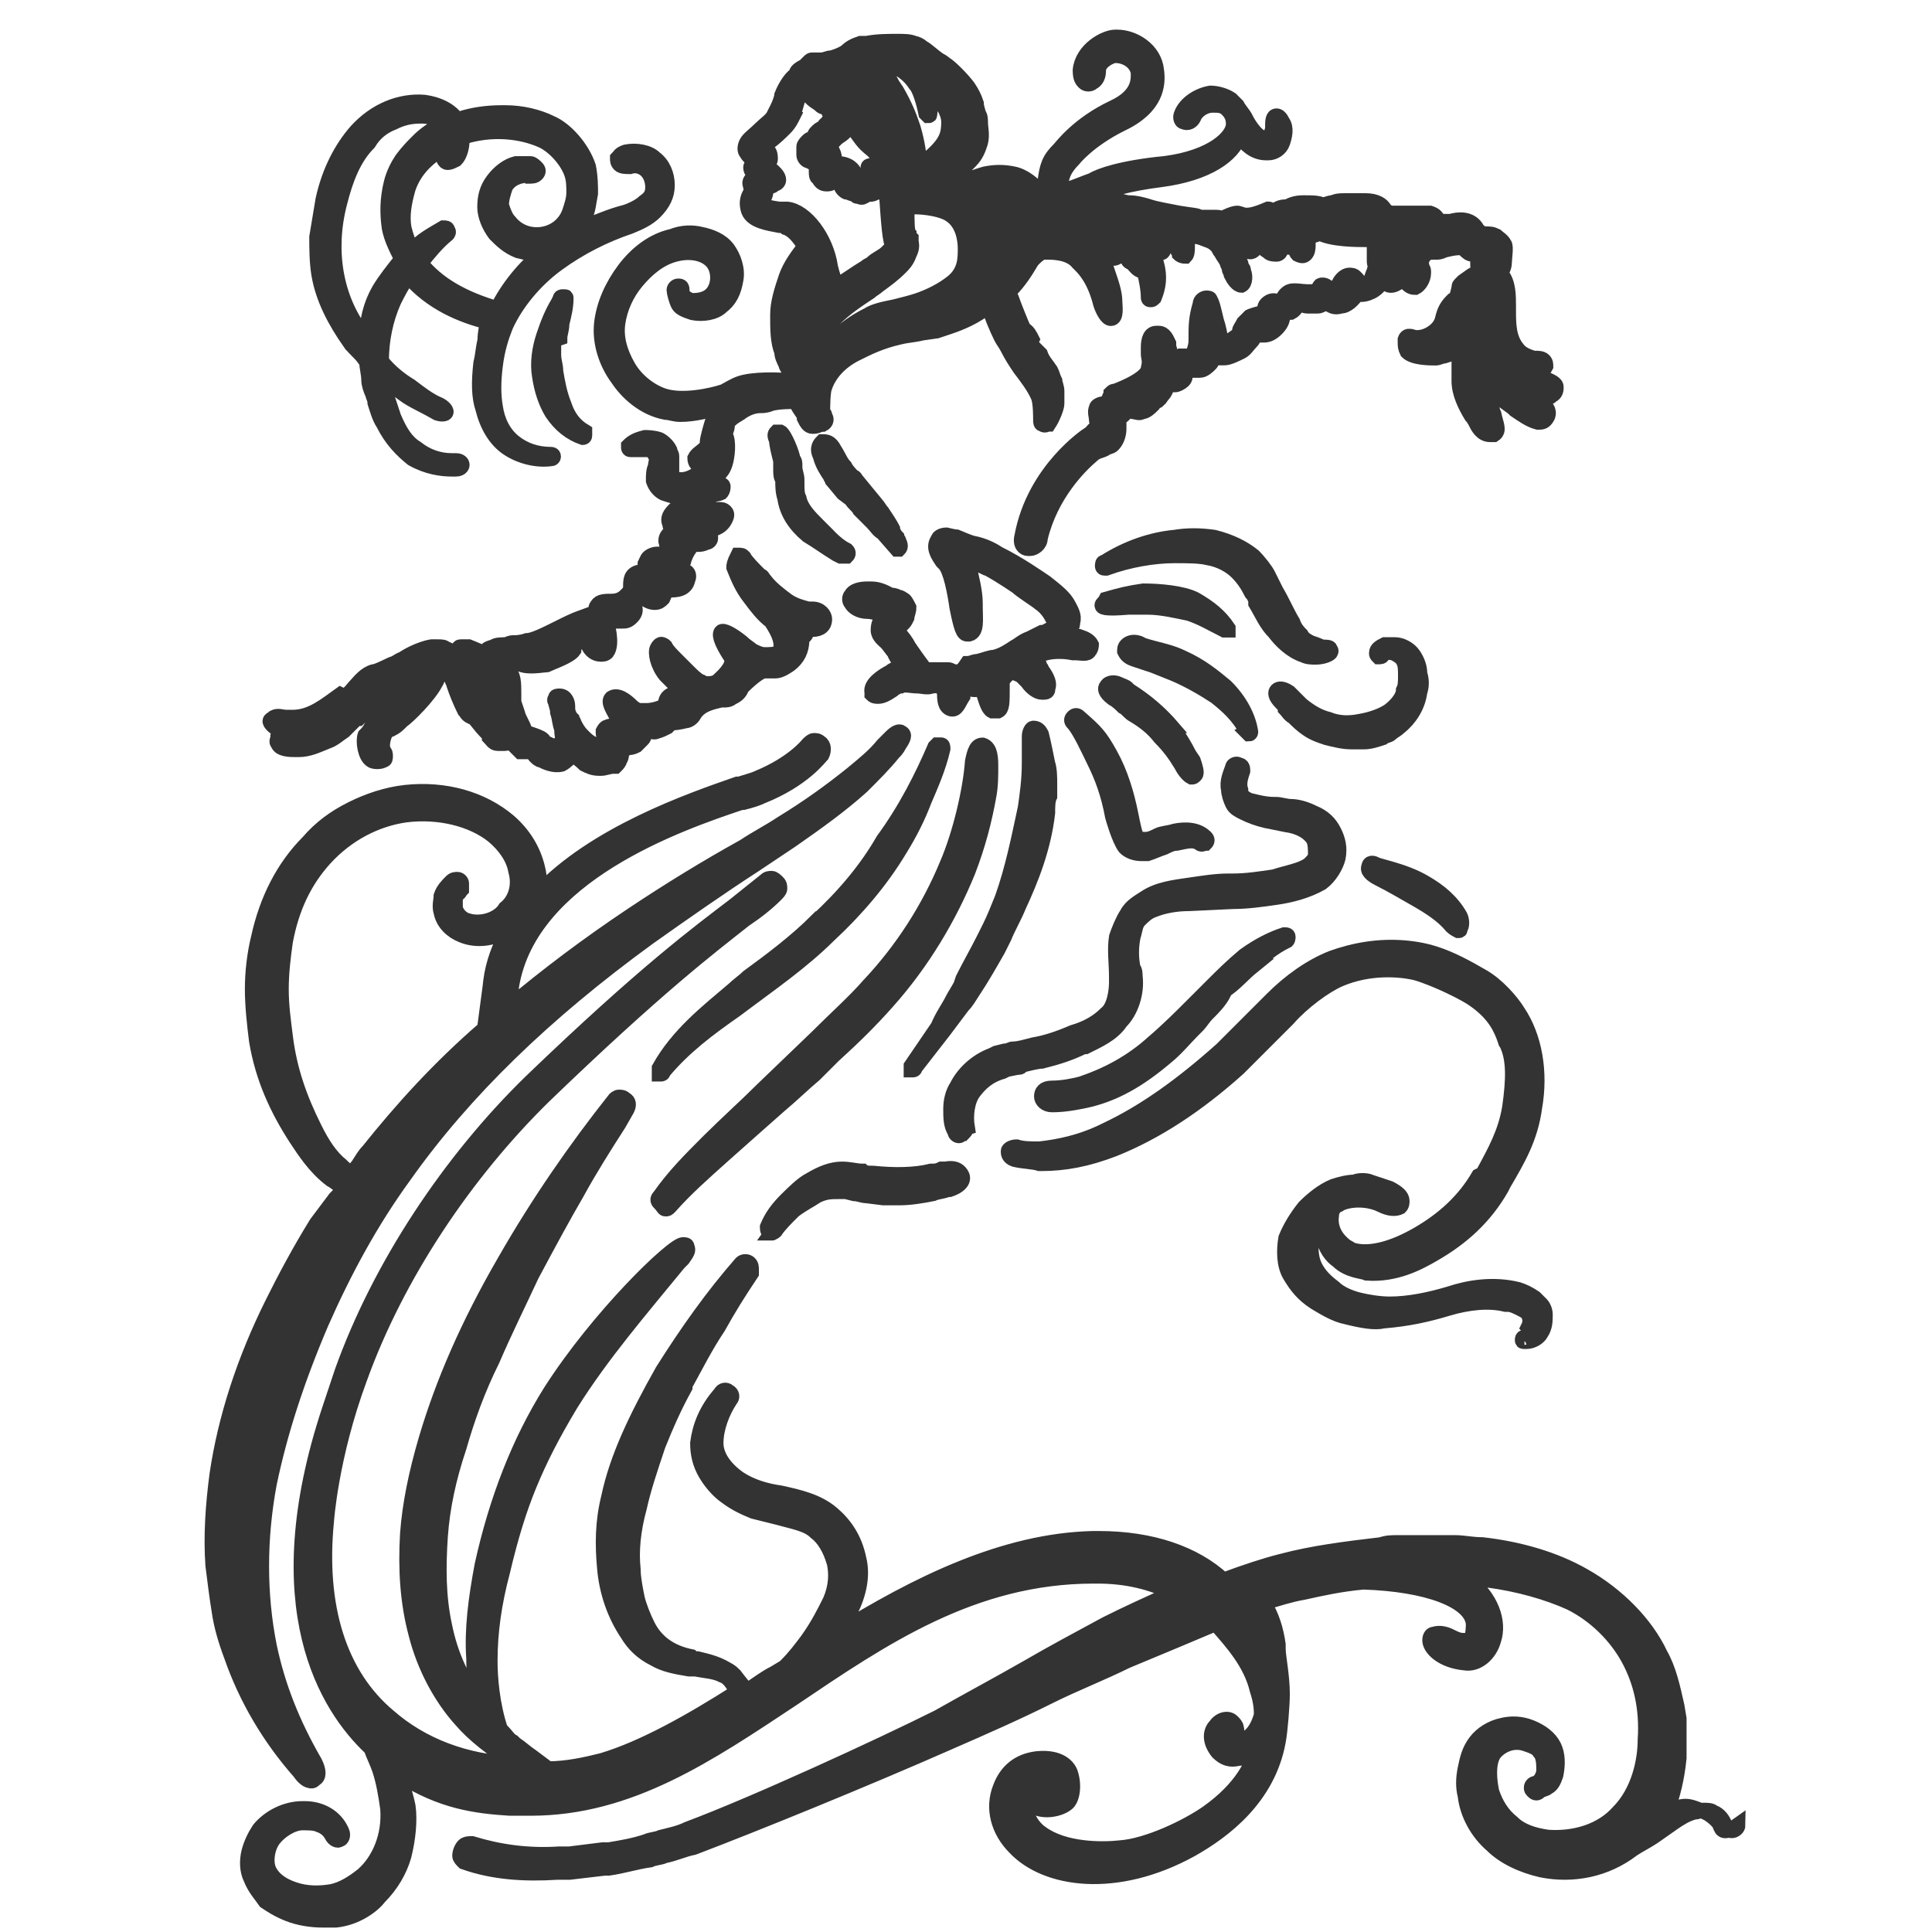
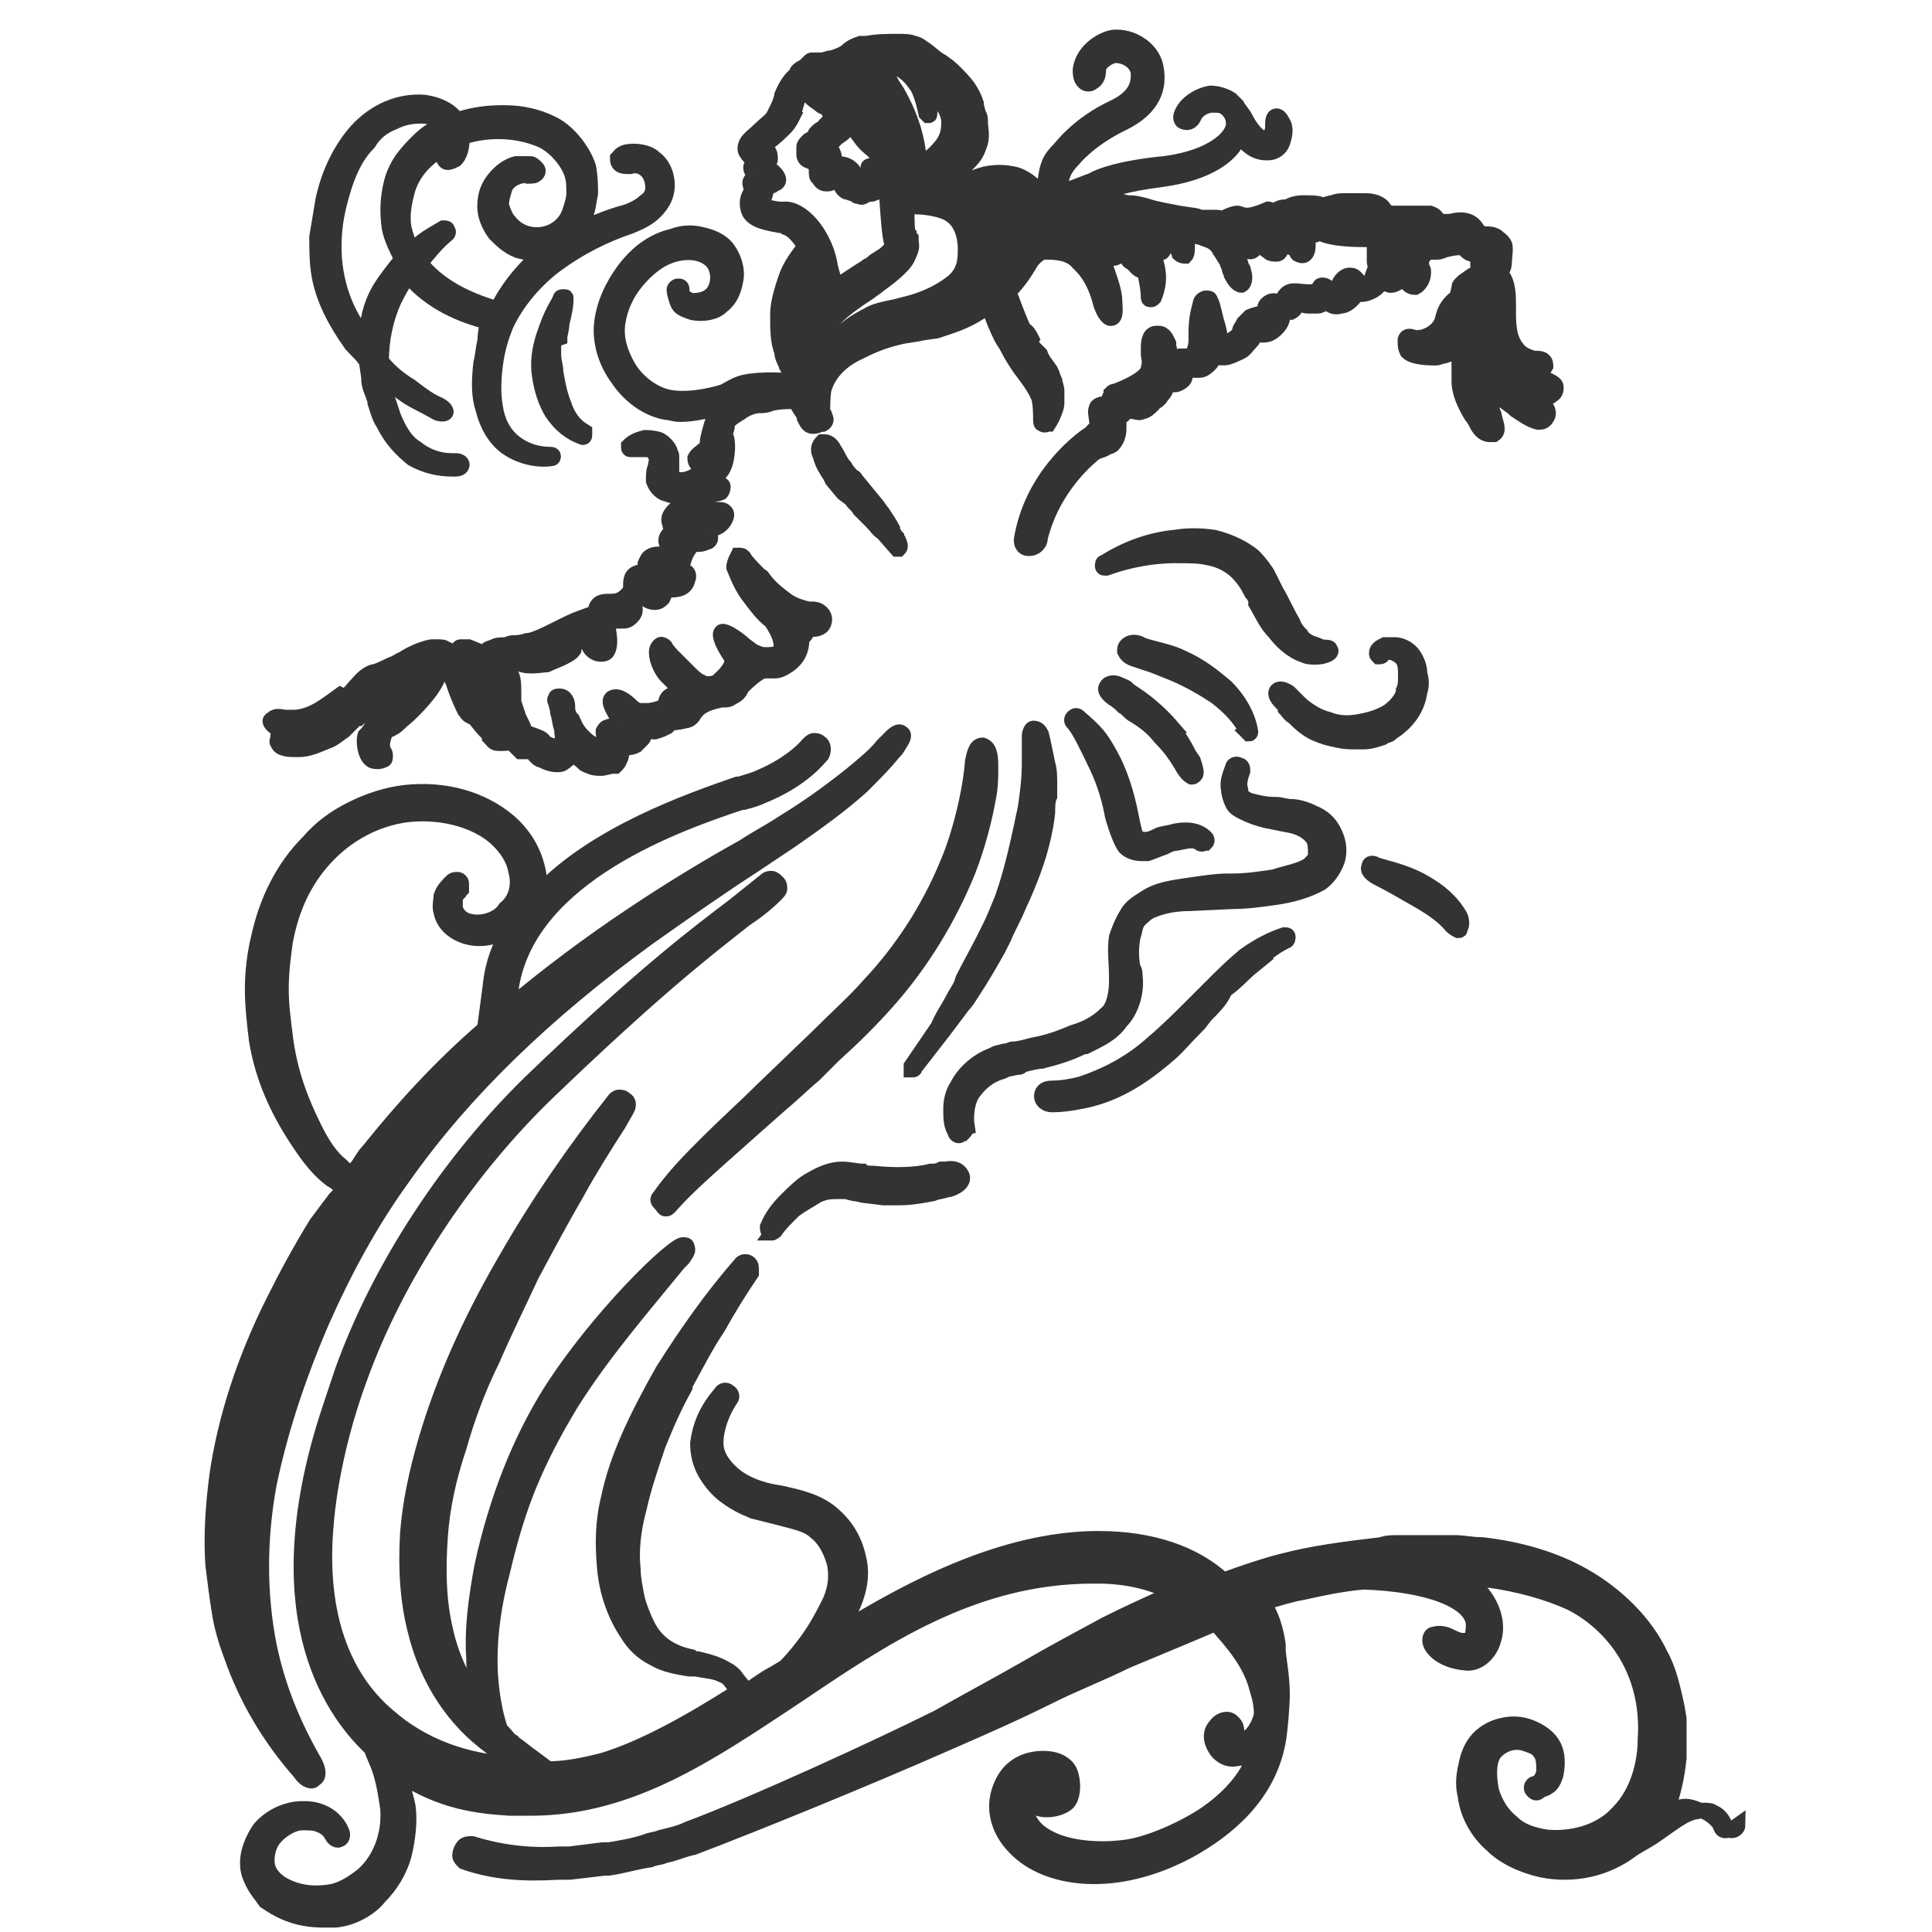
<svg xmlns="http://www.w3.org/2000/svg" version="1.1" viewBox="0 0 128 128" xml:space="preserve">
  <style type="text/css">
.st3{fill:#333333;stroke:#333333}
@media (prefers-color-scheme: dark) {
 .st3{fill:#FBEFEA;stroke:#FBEFEA;}
}
</style>
  <path class="st3" d="m44.1 80.1c0.137 0 0.137 0 0.275-0.137 1.1-1.24 2.2-2.2 3.57-3.43 1.24-1.1 2.47-2.2 3.71-3.29 0.824-0.686 1.51-1.37 2.33-2.06 0.412-0.412 0.824-0.824 1.24-1.24 1.37-1.24 2.47-2.33 3.57-3.57 2.33-2.61 4.12-5.63 5.35-8.65 0.686-1.78 1.1-3.43 1.37-4.94 0.137-0.686 0.137-1.37 0.137-2.06 0-0.824-0.137-1.24-0.549-1.37-0.412 0-0.549 0.412-0.686 1.1-0.137 1.92-0.824 4.8-1.65 6.73-1.24 3.02-3.02 5.77-5.22 8.1-0.961 1.1-2.06 2.06-3.43 3.43l-3.57 3.43c-1.1 1.1-2.33 2.2-3.57 3.43l-0.137 0.137c-1.1 1.1-2.2 2.2-3.16 3.57-0.137 0.137-0.137 0.275 0 0.412 0.275 0.275 0.275 0.412 0.412 0.412z" style="stroke-width:.973;" />
  <path class="st3" d="m67.9 53.6c-0.412 1.92-0.824 3.98-1.51 5.9-0.275 0.686-0.549 1.37-0.824 1.92-0.137 0.275-0.275 0.549-0.412 0.824-0.412 0.824-0.961 1.78-1.37 2.61l-0.137 0.412c-0.137 0.275-0.412 0.686-0.549 0.961-0.275 0.549-0.686 1.1-0.961 1.78l-1.78 2.61v0.275h0.137s0.137 0 0.137-0.137l1.92-2.47c0.412-0.549 0.824-1.1 1.24-1.65 0.275-0.275 0.412-0.549 0.686-0.961 0.549-0.824 1.1-1.78 1.65-2.75 0.137-0.275 0.275-0.549 0.412-0.824 0.275-0.686 0.686-1.37 0.961-2.06 0.824-1.78 1.65-3.84 1.92-6.18 0-0.412 0-0.824 0.137-1.1v-0.549-0.275c0-0.412 0-0.961-0.137-1.37-0.137-0.686-0.275-1.37-0.412-1.92-0.137-0.275-0.275-0.412-0.549-0.412-0.137 0-0.275 0.275-0.275 0.549v1.78c0 1.1-0.137 2.06-0.275 3.02z" style="stroke-width:.973;" />
  <path class="st3" d="m71.5 47.5c-0.137-0.137-0.275-0.137-0.412 0-0.137 0.137-0.137 0.275 0 0.412 0.412 0.412 1.1 1.92 1.37 2.47 0.549 1.1 0.961 2.2 1.24 3.71 0 0 0.412 1.51 0.824 2.06 0.275 0.275 0.686 0.412 1.1 0.412h0.412c0.412-0.137 0.686-0.275 1.1-0.412 0.275-0.137 0.549-0.275 0.824-0.275 0.686-0.137 1.1-0.275 1.51 0 0.137 0.137 0.275 0 0.412 0 0.137-0.137 0.137-0.275 0-0.412-0.549-0.549-1.37-0.549-2.06-0.412-0.412 0.137-0.824 0.137-1.1 0.275s-0.549 0.275-0.824 0.275c-0.137 0-0.412 0-0.549-0.137-0.137-0.137-0.275-0.824-0.412-1.51-0.275-1.37-0.686-2.75-1.37-3.98-0.686-1.24-0.961-1.51-2.06-2.47z" style="stroke-width:.973;" />
  <path class="st3" d="m77.7 48.2c-0.824-0.961-1.78-1.78-2.88-2.47l-0.137-0.137c-0.137-0.137-0.275-0.137-0.549-0.275-0.275-0.137-0.686-0.137-0.824 0.137-0.137 0.137-0.137 0.412 0.412 0.824 0.275 0.137 0.549 0.412 0.686 0.549 0.275 0.137 0.412 0.412 0.686 0.549 0.686 0.412 1.24 0.824 1.78 1.51 0.549 0.549 0.961 1.1 1.37 1.78 0.137 0.275 0.412 0.686 0.686 0.824 0.137 0 0.137 0 0.275-0.137 0.137-0.137 0-0.549-0.137-0.961l-0.275-0.412c-0.275-0.549-0.686-1.24-1.1-1.78z" style="stroke-width:.973;" />
-   <path class="st3" d="m54.1 61c-1.37 1.37-3.02 2.61-4.53 3.71-0.275 0.275-0.686 0.549-0.961 0.824-1.78 1.51-3.71 3.02-4.94 5.22v0.412h0.137s0.137 0 0.137-0.137c1.37-1.65 3.02-2.88 4.8-4.12l0.549-0.412c1.65-1.24 3.84-2.75 5.63-4.53 1.78-1.65 3.43-3.57 4.67-5.63 0.686-1.1 1.24-2.2 1.65-3.29 0.412-0.961 0.961-2.2 1.24-3.43 0-0.137 0-0.275-0.137-0.275h-0.275l-0.137 0.137c-0.824 1.92-1.92 4.12-3.43 6.18-1.1 1.92-2.61 3.71-4.39 5.35z" style="stroke-width:.973;" />
  <path class="st3" d="m51.1 81.7s0.137 0 0 0c0.137 0 0.275-0.137 0.275-0.137 0.275-0.412 0.686-0.824 1.24-1.37 0.549-0.412 1.1-0.686 1.51-0.961 0.549-0.275 0.961-0.275 1.37-0.275h0.137 0.137 0.137 0.137l0.549 0.137c0.275 0 0.549 0.137 0.824 0.137l1.1 0.137h1.1c0.686 0 1.51-0.137 2.2-0.275 0.275-0.137 0.686-0.137 0.961-0.275h0.137c0.824-0.275 0.961-0.686 0.824-0.961-0.137-0.275-0.412-0.549-1.1-0.412h-0.275c-0.275 0.137-0.412 0.137-0.686 0.137-1.1 0.275-2.47 0.275-3.84 0.137-0.275 0-0.549 0-0.686-0.137-0.412 0-0.824-0.137-1.37-0.137-0.686 0-1.37 0.275-2.06 0.686-0.549 0.275-1.1 0.824-1.65 1.37-0.549 0.549-0.961 1.1-1.24 1.78 0 0.137 0 0.275 0.137 0.412h0.137z" style="stroke-width:.973;" />
  <path class="st3" d="m64.1 74.7c-0.137-0.824 0-1.78 0.412-2.33 0.412-0.549 0.961-1.1 1.92-1.37l0.275-0.137 0.686-0.137c0.137 0 0.275 0 0.275-0.137 0.549-0.137 1.1-0.275 1.37-0.275 1.1-0.275 1.92-0.549 2.75-0.961h0.137c0.824-0.412 1.78-0.824 2.33-1.65 0.686-0.686 1.1-1.92 0.961-3.02 0-0.137 0-0.412-0.137-0.549-0.137-0.686-0.137-1.37 0-2.06 0.137-0.412 0.137-0.824 0.412-1.1 0.275-0.275 0.549-0.549 0.961-0.686 0.686-0.275 1.51-0.412 2.33-0.412l2.88-0.137c0.961 0 1.92-0.137 2.88-0.275 0.961-0.137 2.06-0.412 3.02-0.961 0.549-0.412 0.961-1.1 1.1-1.65 0.137-0.686 0-1.24-0.275-1.78-0.275-0.549-0.686-0.961-1.37-1.24-0.549-0.275-1.1-0.412-1.51-0.412-0.275 0-0.686-0.137-0.961-0.137h-0.137c-0.549 0-1.1-0.137-1.65-0.275-0.275-0.137-0.549-0.275-0.549-0.686-0.137-0.412 0-0.824 0.137-1.24 0-0.137 0-0.412-0.275-0.412-0.137-0.137-0.412 0-0.412 0.137-0.137 0.412-0.412 0.961-0.275 1.51 0 0.275 0.137 0.686 0.275 0.961 0.137 0.275 0.412 0.412 0.686 0.549 0.549 0.275 0.961 0.412 1.51 0.549l1.37 0.275c0.961 0.137 1.51 0.549 1.78 0.961 0.137 0.275 0.137 0.686 0.137 0.961 0 0.275-0.137 0.412-0.412 0.686-0.549 0.412-1.51 0.549-2.33 0.824-0.961 0.137-1.78 0.275-2.75 0.275h-0.275c-0.824 0-1.65 0.137-2.61 0.275-0.961 0.137-2.06 0.275-2.88 0.824-0.412 0.275-0.961 0.549-1.24 1.1-0.275 0.412-0.549 1.1-0.686 1.51-0.137 0.824 0 1.78 0 2.61v0.412c0 0.549-0.137 1.65-0.686 2.06-0.549 0.549-1.24 0.961-2.2 1.24-0.961 0.412-1.78 0.686-2.61 0.824-0.549 0.137-0.961 0.275-1.37 0.275-0.137 0-0.275 0.137-0.549 0.137l-0.549 0.137-0.275 0.137c-1.1 0.412-1.92 1.24-2.33 2.06-0.275 0.412-0.412 0.961-0.412 1.51s0 1.1 0.275 1.51c0 0.137 0.137 0.275 0.275 0.275 0.137 0 0.137-0.137 0.275-0.137 0.275-0.275 0.275-0.412 0.275-0.412z" style="stroke-width:.973;" />
  <path class="st3" d="m82.6 48.5s0.137 0.137 0 0l0.137 0.137c0.137 0 0.137-0.137 0.137-0.137-0.137-0.961-0.686-2.06-1.65-3.02-0.824-0.686-1.65-1.37-2.88-1.92-0.824-0.412-1.78-0.549-2.61-0.824l-0.275-0.137c-0.412-0.137-0.686 0-0.824 0.137-0.137 0.137-0.137 0.275-0.137 0.412 0.137 0.275 0.275 0.412 0.686 0.549 0.412 0.137 0.824 0.275 1.24 0.412l1.37 0.549c0.961 0.412 1.92 0.961 2.75 1.51 0.686 0.549 1.51 1.24 2.06 2.33z" style="stroke-width:.973;" />
-   <path class="st3" d="m73 40.1c0 0.137 0.137 0.275 1.78 0.137h1.24c0.961 0 2.06 0.275 2.75 0.412 0.824 0.275 1.51 0.686 2.33 1.1h0.137 0.137v-0.137c-0.549-0.824-1.24-1.37-2.2-1.92-0.824-0.412-2.33-0.549-3.43-0.549-0.961 0.137-1.51 0.275-2.47 0.549-0.137 0.275-0.275 0.275-0.275 0.412z" style="stroke-width:.973;" />
  <path class="st3" d="m114 121c-0.137-0.275-0.412-0.549-0.824-0.824-0.275-0.137-0.549-0.275-0.961-0.412-0.412-0.137-0.686-0.137-1.1 0-0.275 0-0.412 0.137-0.686 0.275 0.412-1.1 0.686-2.2 0.824-3.57v-1.78-0.824l-0.137-0.824c-0.275-1.24-0.549-2.47-1.1-3.43-0.961-2.06-2.88-3.98-5.08-5.22-1.92-1.1-4.26-1.78-6.73-2.06-0.686 0-1.24-0.137-1.78-0.137h-3.29-0.549c-0.412 0-0.686 0-1.1 0.137-2.33 0.275-4.53 0.549-6.59 1.1-1.1 0.275-2.33 0.686-3.84 1.24-1.92-1.78-4.8-2.75-8.24-2.75h-0.412c-5.9 0.137-11.7 3.02-17 6.31 0.412-0.549 0.686-0.961 0.961-1.51 0.549-1.1 0.824-2.33 0.549-3.43-0.275-1.37-0.961-2.33-1.78-3.02-0.961-0.824-2.2-1.1-3.43-1.37-0.961-0.137-1.92-0.412-2.75-0.961-0.961-0.686-1.51-1.51-1.51-2.33 0-0.961 0.412-2.06 0.961-2.88 0.137-0.137 0.137-0.412-0.137-0.549-0.137-0.137-0.412-0.137-0.549 0.137-0.961 1.1-1.37 2.2-1.51 3.29 0 0.686 0.137 1.37 0.549 2.06s0.961 1.24 1.37 1.51c0.549 0.412 1.1 0.686 1.78 0.961 0.549 0.137 1.1 0.275 1.65 0.412 0.961 0.275 1.92 0.412 2.47 0.961 0.549 0.412 0.961 1.1 1.24 2.06 0.137 0.686 0.137 1.51-0.275 2.47-0.412 0.824-0.824 1.65-1.51 2.61-0.412 0.549-0.824 1.1-1.37 1.65l-0.137 0.137-0.686 0.412c-0.549 0.275-1.1 0.686-1.51 0.961l-0.275 0.275c-0.137-0.275-0.412-0.549-0.824-1.1-0.137-0.137-0.275-0.275-0.549-0.412-0.686-0.412-1.37-0.549-1.92-0.686-0.137 0-0.275 0-0.412-0.137-1.37-0.275-2.33-0.961-2.88-2.06-0.275-0.549-0.549-1.24-0.686-1.78-0.137-0.686-0.275-1.37-0.275-1.92-0.137-1.24 0-2.61 0.412-4.12 0.275-1.24 0.686-2.47 1.24-4.12 0.549-1.37 1.1-2.61 1.78-3.84v-0.137c0.686-1.24 1.37-2.61 2.2-3.84 0.686-1.24 1.37-2.33 2.2-3.57v-0.137-0.137c0-0.137 0-0.275-0.137-0.412-0.137-0.137-0.412-0.137-0.549 0-1.92 2.2-3.57 4.53-5.22 7.14-1.78 3.16-3.02 5.77-3.57 8.37-0.412 1.65-0.412 3.16-0.275 4.67 0.137 1.65 0.686 3.16 1.51 4.39 0.412 0.686 0.961 1.24 1.78 1.65 0.686 0.412 1.51 0.549 2.33 0.686h0.412c0.686 0.137 1.24 0.137 1.78 0.412 0.412 0.137 0.686 0.549 0.961 1.1-3.02 1.92-6.18 3.71-8.92 4.53-1.1 0.275-2.33 0.549-3.57 0.549l-1.1-0.824c-0.412-0.275-0.686-0.549-1.1-0.824l-0.137-0.137c-0.275-0.137-0.412-0.412-0.686-0.686l-0.137-0.137c-0.549-1.65-0.686-3.43-0.686-4.53 0-1.92 0.275-3.84 0.824-5.9 0.549-2.33 1.1-4.12 1.78-5.77s1.51-3.29 2.75-5.35c2.06-3.29 4.67-6.31 7.14-9.33l0.275-0.275c0.275-0.412 0.412-0.549 0.275-0.824 0-0.137-0.137-0.137-0.275-0.137-0.686 0-5.63 4.8-8.79 9.75-2.06 3.29-3.57 7.14-4.53 11.5-0.412 2.2-0.686 4.26-0.549 6.18 0 1.1 0.137 2.06 0.412 3.02-1.1-1.51-1.92-3.16-2.33-5.22-0.412-1.92-0.412-3.84-0.275-5.9 0.137-1.92 0.549-3.84 1.24-5.9 0.549-1.92 1.24-3.84 2.2-5.77 0.824-1.92 1.78-3.84 2.61-5.63 1.1-2.06 2.06-3.84 3.02-5.49 0.824-1.51 1.78-3.02 2.75-4.53l0.549-0.961c0.137-0.275 0.137-0.549-0.137-0.686-0.137-0.137-0.275-0.137-0.412-0.137-0.137 0-0.275 0.137-0.275 0.137-2.61 3.29-5.08 6.86-7.28 10.7-2.47 4.26-4.12 8.1-5.22 11.8-0.686 2.33-1.1 4.39-1.24 6.31-0.137 2.33 0 4.53 0.549 6.59 0.549 2.2 1.65 4.26 3.02 5.77 0.824 0.961 2.06 1.92 3.57 2.88-3.29-0.137-6.18-1.24-8.37-3.16-3.29-2.75-4.67-7.28-4.12-12.9 0 0 0.275-4.26 2.2-9.47 2.47-6.86 7-13.6 12.2-18.7 7.55-7.28 11-9.88 13.3-11.7 0.824-0.549 1.51-1.1 2.06-1.65 0.137-0.137 0.275-0.275 0.275-0.412 0-0.137 0-0.275-0.137-0.412-0.137-0.137-0.275-0.275-0.412-0.275-0.137 0-0.275 0-0.412 0.137-0.686 0.549-1.37 1.1-2.06 1.65-2.33 1.78-5.9 4.39-13.5 11.7-5.35 5.22-10 12.2-12.5 19.2-0.275 0.824-0.549 1.65-0.824 2.47-4.39 13.2-0.137 19.8 2.75 22.5 0.137 0.412 0.412 0.961 0.549 1.37 0.275 0.824 0.412 1.65 0.549 2.61 0.137 1.78-0.549 3.43-1.65 4.39-0.686 0.549-1.37 0.961-2.06 1.1-0.824 0.137-1.65 0.137-2.47-0.137-0.824-0.275-1.37-0.686-1.65-1.24-0.275-0.549-0.137-1.51 0.275-2.06 0.412-0.549 1.24-1.1 1.92-1.1 0.412 0 0.824 0 1.1 0.137 0.412 0.137 0.686 0.412 0.824 0.686 0.137 0.275 0.412 0.412 0.549 0.275 0.137 0 0.275-0.275 0.137-0.549-0.412-0.961-1.37-1.51-2.47-1.51h-0.137c-1.1 0-2.2 0.549-2.88 1.37-0.275 0.412-0.549 0.961-0.686 1.51-0.137 0.549-0.137 1.24 0.137 1.78 0.275 0.686 0.686 1.1 0.961 1.51 0.412 0.275 0.824 0.549 1.51 0.824s1.51 0.412 2.33 0.412h0.824c1.37-0.137 2.47-0.961 2.88-1.51 0.824-0.824 1.37-1.78 1.65-2.75 0.275-1.1 0.412-2.33 0.275-3.29-0.137-0.686-0.412-1.51-0.549-2.06 2.75 1.78 5.08 2.06 7.28 2.2h1.37c6.59 0 11.8-3.57 17.4-7.28 5.9-3.98 11.9-8.1 19.9-8.1h0.275c1.92 0 3.57 0.412 4.94 1.1-1.51 0.686-3.02 1.37-4.39 2.06-1.78 0.961-3.57 1.92-5.22 2.88-1.92 1.1-3.98 2.2-5.9 3.29-3.84 1.92-12.2 5.77-16.6 7.41-0.549 0.275-1.24 0.412-1.78 0.549-0.275 0.137-0.686 0.137-0.961 0.275-0.824 0.275-1.65 0.412-2.47 0.549h-0.412l-2.2 0.275h-0.686c-2.06 0.137-3.98-0.137-5.77-0.686-0.137 0-0.412 0-0.549 0.137-0.137 0.137-0.275 0.412-0.275 0.686 0 0.137 0.137 0.275 0.275 0.412 1.92 0.686 3.98 0.824 6.18 0.686h0.824l2.33-0.275h0.275c0.961-0.137 1.78-0.412 2.75-0.549 0.275-0.137 0.686-0.137 0.961-0.275 0.686-0.137 1.24-0.412 1.92-0.549 3.98-1.51 11.4-4.53 17-7 2.2-0.961 4.39-1.92 6.59-3.02 1.65-0.824 3.43-1.51 5.08-2.33 2.33-0.961 4.26-1.78 5.9-2.47 1.1 1.24 2.33 2.61 2.75 4.39 0.275 0.824 0.275 1.37 0.275 1.65-0.412 1.51-1.24 1.65-1.37 1.65-0.275 0-0.412-0.137-0.412-0.137s0.275-0.275 0.137-0.686c0-0.137-0.137-0.275-0.275-0.412-0.275-0.275-0.824-0.137-1.1 0.275-0.412 0.412-0.412 1.1 0.137 1.78 0.412 0.412 0.824 0.549 1.37 0.412 0.412 0 0.824-0.275 1.24-0.686-0.275 0.961-0.961 2.61-3.29 4.26-1.37 0.961-3.98 2.2-5.77 2.33-1.24 0.137-3.71 0.137-5.22-0.961-0.412-0.275-0.686-0.686-0.824-0.961-0.275-0.549-0.412-1.51-0.137-2.06v-0.137c-0.137 0.549 0 1.1 0.412 1.37 0.549 0.412 1.65 0.275 2.2-0.137 0.412-0.275 0.549-1.24 0.275-2.06-0.137-0.412-0.686-1.1-2.2-0.961-1.24 0.137-2.06 0.824-2.47 1.92-0.549 1.37-0.137 2.88 0.961 3.98 2.06 2.2 6.73 2.88 11.7 0.137 2.2-1.24 5.08-3.43 5.77-7.14 0.137-0.686 0.275-2.47 0.275-3.16 0-1.24-0.275-2.47-0.275-3.02v-0.275c-0.137-0.961-0.412-1.92-0.961-2.75 0.961-0.275 1.78-0.549 2.61-0.686 1.24-0.275 2.47-0.549 3.98-0.686 4.26 0.137 7.14 1.24 7.28 2.75 0 0.137 0 0.686-0.137 0.961-0.137 0.137-0.275 0.137-0.549 0.137s-0.549-0.137-0.824-0.275c-0.275-0.137-0.686-0.275-1.1-0.137-0.137 0-0.275 0.137-0.275 0.412 0 0.549 0.824 1.37 2.33 1.51 0.824 0.137 1.65-0.549 1.92-1.51 0.412-1.24-0.137-2.88-1.78-4.12 0.412 0 0.824 0 1.37 0.137 2.06 0.275 3.98 0.824 5.49 1.51 1.65 0.824 3.02 2.2 3.84 3.71s1.24 3.29 1.1 5.35c0 1.37-0.412 3.43-1.78 4.8-1.1 1.24-2.88 1.78-4.67 1.65-0.961-0.137-1.78-0.412-2.33-0.961-0.686-0.549-1.1-1.24-1.37-2.06-0.137-0.686-0.275-1.78 0.137-2.47 0.412-0.549 1.24-0.961 2.06-0.686 0.412 0.137 0.824 0.275 0.961 0.549 0.275 0.275 0.275 0.824 0.275 1.24 0 0.137-0.137 0.686-0.549 0.824-0.137 0-0.275 0.137-0.275 0.275 0 0.137 0 0.137 0.137 0.275 0.137 0.137 0.275 0.137 0.412 0 0.137-0.137 0.412-0.137 0.549-0.275 0.275-0.137 0.412-0.412 0.549-0.824 0.137-0.686 0.137-1.37-0.137-1.92-0.275-0.549-0.824-0.961-1.51-1.24s-1.37-0.275-1.92-0.137c-0.686 0.137-1.37 0.549-1.78 1.1-0.412 0.549-0.549 1.1-0.686 1.78-0.137 0.686-0.137 1.24 0 1.78 0.137 1.24 0.824 2.47 1.78 3.29 0.824 0.824 2.06 1.37 3.29 1.65 2.06 0.412 4.26 0 6.04-1.37 0.412-0.275 0.961-0.549 1.37-0.824l1.37-0.961c0.412-0.275 0.824-0.549 1.37-0.686 0.275 0 0.412-0.137 0.549-0.137 0.275 0 0.549 0 0.686 0.137 0.412 0.137 0.686 0.549 0.824 0.961 0 0.137 0.137 0.275 0.412 0.275 0.137 0 0.412-0.137 0.412-0.412-0.961 0.686-1.1 0.412-1.24 0z" style="stroke-width:.973;" />
  <path class="st3" d="m20.6 118c0.137 0 0.137 0 0.275-0.137 0.275-0.137 0.275-0.549 0-1.1-1.51-2.61-2.47-5.08-3.02-7.69-0.686-3.43-0.686-7.14 0-10.8 0.686-3.29 1.78-6.73 3.43-10.6 1.51-3.43 3.29-6.73 5.49-9.75 3.98-5.63 9.33-10.8 16.2-15.8 2.33-1.65 4.67-3.29 7-4.8 0.824-0.549 1.65-1.1 2.47-1.65 1.78-1.24 3.29-2.33 4.67-3.57 0.824-0.824 1.51-1.51 2.06-2.2 0.137-0.137 0.275-0.275 0.412-0.549 0.275-0.412 0.412-0.686 0.137-0.824-0.137-0.137-0.412 0-0.686 0.275-0.137 0.137-0.137 0.137-0.275 0.275l-0.275 0.275c-0.549 0.686-1.24 1.24-2.06 1.92-1.37 1.1-2.88 2.2-4.67 3.29-0.824 0.549-1.65 0.961-2.47 1.51-2.47 1.37-4.94 2.88-7.41 4.53-2.88 1.92-5.63 3.98-8.24 6.18 0.137-0.686 0.275-1.37 0.275-1.51 1.24-7.28 11-10.7 15.2-12.1h0.137c0.549-0.137 0.961-0.275 1.24-0.412 2.75-1.1 3.84-2.61 3.98-2.75 0.137-0.275 0.137-0.686-0.137-0.824-0.137-0.137-0.275-0.137-0.412-0.137-0.137 0-0.275 0.137-0.412 0.275 0 0-0.961 1.24-3.29 2.2-0.275 0.137-0.824 0.275-1.24 0.412h-0.137c-3.16 1.1-9.47 3.29-13.2 7.28 0.137-0.549 0.137-1.1 0-1.65-0.275-1.24-0.961-2.33-1.92-3.16-1.78-1.51-4.26-2.2-6.86-1.92-1.24 0.137-2.47 0.549-3.57 1.1-1.1 0.549-2.06 1.24-2.88 2.2-1.65 1.65-2.75 3.84-3.29 6.31-0.275 1.1-0.412 2.33-0.412 3.43s0.137 2.33 0.275 3.43c0.412 2.47 1.37 4.53 2.61 6.45 0.549 0.824 1.24 1.92 2.33 2.75 0.275 0.137 0.549 0.412 0.824 0.549-0.137 0.275-0.275 0.412-0.549 0.686-0.412 0.549-0.824 1.1-1.24 1.65-1.1 1.78-2.06 3.57-2.88 5.22-1.92 3.84-3.16 7.69-3.71 11.4-0.275 2.06-0.412 4.12-0.275 6.04 0.137 1.1 0.275 2.2 0.412 3.02 0.137 0.961 0.412 1.92 0.824 3.02 0.961 2.75 2.47 5.35 4.53 7.69 0.275 0.412 0.549 0.549 0.686 0.549zm10.4-57c-0.412-0.137-0.686-0.412-0.824-0.824v-0.549c0-0.275 0.137-0.275 0.137-0.412 0.137 0 0.137-0.137 0.275-0.275v-0.412c0-0.137-0.137-0.275-0.275-0.275s-0.275 0-0.412 0.137c-0.275 0.275-0.549 0.549-0.686 0.961 0 0.275-0.137 0.686 0 1.1 0.137 0.686 0.686 1.24 1.37 1.51 0.961 0.412 2.2 0.275 3.16-0.412-0.686 1.1-1.1 2.33-1.24 3.43 0 0.137-0.275 2.06-0.412 3.16-3.02 2.61-5.49 5.35-7.69 8.1-0.275 0.275-0.412 0.549-0.686 0.961-0.137 0.137-0.275 0.412-0.412 0.549-0.275-0.137-0.549-0.412-0.686-0.549-0.686-0.549-1.24-1.37-1.78-2.47-0.961-1.92-1.65-3.84-1.92-6.04-0.137-1.1-0.275-2.06-0.275-3.16s0.137-2.2 0.275-3.16c0.412-2.2 1.24-3.98 2.61-5.49 1.51-1.65 3.43-2.61 5.35-2.88 2.2-0.275 4.39 0.275 5.77 1.37 0.824 0.686 1.37 1.51 1.51 2.33 0.275 0.961 0 1.92-0.686 2.47-0.412 0.686-1.51 1.1-2.47 0.824z" style="stroke-width:.973;" />
  <path class="st3" d="m18.4 48.3c0.137 0.137 0.275 0.137 0.549 0.275-0.137 0-0.412 0.137-0.549 0.275 0 0.137-0.137 0.275 0 0.412 0.137 0.412 0.824 0.412 1.24 0.412h0.137c0.686 0 1.24-0.275 1.92-0.549 0.412-0.137 0.686-0.412 1.1-0.686l0.686-0.686s0.137-0.137 0.275-0.137c0.275-0.275 0.824-0.686 1.1-0.686 0.137 0 0.275 0 0.275 0.137 0.137 0.137-0.275 0.686-0.549 1.1-0.137 0.275-0.275 0.412-0.412 0.549-0.137 0.412 0 1.37 0.412 1.65 0.137 0.137 0.686 0.137 0.824 0 0.137 0 0.137-0.137 0.137-0.275 0-0.137 0-0.275-0.137-0.275v-0.137c-0.137-0.275 0-0.824 0.137-1.1 0.137-0.137 0.275-0.275 0.412-0.275 0.275-0.137 0.412-0.275 0.686-0.549 0.412-0.275 1.78-1.65 2.2-2.47 0.275-0.412 0.275-0.824 0.137-1.24 0.275-0.137 0.412 0.137 0.686 0.549 0.137 0.137 0.137 0.275 0.275 0.412 0 0.137 0.137 0.275 0.137 0.412 0.137 0.412 0.412 1.1 0.686 1.65 0.137 0.137 0.137 0.275 0.412 0.412h0.137c0.275 0.275 0.549 0.686 0.824 0.961 0.137 0.137 0.275 0.275 0.275 0.412 0.137 0.137 0.275 0.412 0.549 0.412h0.412c0.137 0 0.275 0 0.412-0.137l0.686 0.686h0.412 0.275c0.137 0 0.137 0.137 0.275 0.275 0.137 0.137 0.275 0.275 0.412 0.275 0.275 0.137 0.824 0.412 1.37 0.275 0.275-0.137 0.686-0.549 0.824-0.686 0.137 0.275 0.412 0.412 0.686 0.686 0.275 0.137 0.549 0.275 0.961 0.275h0.137c0.275 0 0.549-0.137 0.824-0.137h0.137c0.137-0.137 0.275-0.275 0.275-0.412 0.137-0.137 0.137-0.412 0.137-0.549 0 0 0.137-0.137 0.412-0.275 0.137 0 0.275 0 0.549-0.137 0.137-0.137 0.275-0.275 0.412-0.412 0.137-0.137 0.137-0.275 0.137-0.549h0.275c0.137 0 0.412 0.137 0.549 0 0.137 0 0.412-0.137 0.686-0.275l0.137-0.137c0.137-0.137 0.137-0.137 0.275-0.137 0.275 0 0.824-0.137 0.824-0.137 0.137 0 0.412-0.137 0.549-0.412 0.412-0.686 1.24-0.824 1.78-0.961h0.275s0.275 0 0.412-0.137c0.275-0.137 0.549-0.275 0.686-0.686 0.137-0.137 1.1-1.1 1.51-1.1h0.686c0.275 0 0.549-0.137 0.961-0.412 0.549-0.412 0.824-0.961 0.824-1.65 0-0.137 0.275-0.275 0.275-0.412s0.275-0.275 0.412-0.275c0.549 0 0.824-0.275 0.824-0.686 0-0.275-0.275-0.686-0.824-0.686h-0.275c-0.549-0.137-0.961-0.275-1.37-0.549-0.549-0.412-1.1-0.824-1.51-1.37-0.137-0.137-0.137-0.275-0.275-0.275l-0.137-0.137c-0.275-0.275-0.824-0.824-0.961-1.1-0.137-0.137-0.137-0.137-0.412-0.137-0.275 0.549-0.275 0.686-0.275 0.824 0.275 0.686 0.549 1.37 1.1 2.06 0.412 0.549 0.824 1.1 1.37 1.51 0.549 0.824 0.824 1.51 0.549 2.06-0.275 0.137-0.686 0.137-0.961 0.137-0.275 0-0.549-0.137-0.824-0.275-0.137-0.137-0.412-0.275-0.686-0.549-0.686-0.549-1.24-0.824-1.37-0.686-0.137 0.137-0.137 0.549 0.686 1.78v0.275c-0.137 0.549-0.824 1.1-0.961 1.24-0.275 0.137-0.412 0.137-0.686 0.137h-0.137c-0.137 0-0.137-0.137-0.275-0.137-0.275-0.137-0.549-0.412-0.824-0.686-0.275-0.275-0.549-0.549-0.824-0.824s-0.549-0.549-0.686-0.824c-0.137-0.137-0.275-0.137-0.275-0.137s-0.137 0-0.275 0.275c-0.137 0.275 0 1.1 0.549 1.78l0.686 0.686c0.137 0.137 0.412 0.275 0.412 0.275 0.275 0.137 0.275 0.412 0.275 0.412h-0.137l-0.137-0.137c-0.961-0.137-1.1 0.412-1.1 0.686 0 0.137-0.686 0.412-1.24 0.412h-0.275-0.275s-0.275-0.137-0.412-0.275c-0.412-0.412-0.961-0.824-1.37-0.549-0.275 0.275 0.137 0.824 0.412 1.37 0 0.137 0.137 0.137 0.137 0.275 0 0.137 0.137 0.137 0.137 0.137-0.137 0-0.275 0.137-0.412 0.137h-0.137c-0.137 0-0.137-0.137-0.412 0-0.137 0-0.275 0.275-0.275 0.275v0.137c0 0.137 0.137 0.412 0.137 0.549 0 0 0 0.137-0.137 0.137-0.275 0-0.412 0.137-0.686 0-0.275-0.137-0.412-0.275-0.686-0.549s-0.412-0.549-0.549-0.824c0-0.137-0.137-0.137-0.137-0.275-0.137-0.137-0.275-0.412-0.275-0.686v-0.137c0-0.275-0.137-0.686-0.549-0.686-0.137 0-0.275 0-0.275 0.137 0 0-0.137 0.137 0 0.275 0 0.137 0.137 0.412 0.137 0.686 0.137 0.412 0.137 0.824 0.275 1.1v0.137c0 0.275 0.137 0.686 0 0.824-0.137 0.137-0.549 0.137-0.549 0.137h-0.137c-0.137-0.137-0.412-0.137-0.549-0.412-0.137-0.137-0.549-0.275-0.961-0.412h-0.137c-0.137 0-0.137-0.137-0.137-0.275 0-0.137-0.412-0.824-0.412-0.961l-0.275-0.824v-0.549c0-0.686 0-1.37-0.412-1.51-0.275-0.137-0.412-0.137-0.412-0.137s0-0.137 0.137-0.275c0.275-0.137 0.549-0.275 0.686-0.275 0.137 0 0.137 0 0.275 0.137 0.412 0.412 1.78 0.137 1.92 0.137 0.275-0.137 1.51-0.549 1.78-0.961v-0.275s0.137-0.137 0.412-0.275c0.412-0.137 0.824-0.275 0.961-0.275-0.412 0-0.412 0.275-0.412 0.549 0.137 0.275 0.412 0.549 0.824 0.549 0.137 0 0.275 0 0.412-0.137 0.412-0.549 0-1.92 0-1.92v-0.137h0.412 0.137 0.275 0.137c0.275 0 0.412 0 0.686-0.275s0.275-0.549 0.137-0.824v-0.412-0.275c0-0.137 0-0.137 0.137-0.137 0.137 0 0.137 0 0.412 0.275l0.137 0.137c0.137 0.137 0.412 0.275 0.686 0.275s0.412-0.137 0.549-0.275c0.137-0.275 0.137-0.412 0.137-0.549h0.275c0.412 0 1.1 0 1.24-0.686 0.137-0.275 0-0.549-0.137-0.549l-0.137-0.137s-0.137-0.137 0-0.549c0.137-0.549 0.549-1.1 0.686-1.1h0.137c0.275 0 0.412 0 0.686-0.137 0.137 0 0.275-0.137 0.275-0.275 0-0.137 0-0.275-0.137-0.412 0 0 0-0.137-0.137-0.137 0.412 0 0.961-0.137 1.24-0.686 0.137-0.275 0.137-0.412 0-0.549-0.137-0.137-0.275-0.137-0.412-0.137h-0.275c-0.275-0.137-0.549-0.275-0.686-0.549-0.137-0.137-0.137-0.412-0.137-0.549h0.137c0.412 0.137 0.824 0.137 1.1 0 0 0 0.137-0.137 0.137-0.412 0 0 0-0.137-0.137-0.137s-0.137-0.137-0.275-0.275v-0.275c0-0.137 0.137-0.137 0.137-0.137 0.137-0.137 0.275-0.275 0.412-0.686 0.137-0.412 0.275-1.51 0-1.92 0-0.137 0.137-0.412 0.137-0.549v-0.137c0.137-0.412 0.824-0.686 0.961-0.824 0.412-0.275 0.824-0.412 1.24-0.412 0.137 0 0.412 0 0.686-0.137 0.549-0.137 1.24-0.137 1.65-0.137 0.137 0.412 0.412 0.686 0.549 0.961v0.137c0.137 0.275 0.275 0.549 0.549 0.549 0.137 0 0.275 0 0.549-0.137h0.137c0.275-0.137 0.275-0.412 0.137-0.549 0-0.137 0-0.137-0.137-0.275 0-0.275 0-1.37 0.137-1.65 0.275-0.824 0.961-1.65 2.06-2.2 0.824-0.412 1.65-0.824 2.88-1.1 0.549-0.137 0.961-0.137 1.51-0.275l0.961-0.137 0.824-0.275c0.824-0.275 1.78-0.686 2.61-1.37 0.137 0.549 0.549 1.51 0.824 2.06 0.137 0.275 0.275 0.412 0.412 0.686 0.275 0.549 0.549 0.961 0.824 1.37 0.412 0.549 0.961 1.24 1.24 1.92 0.137 0.412 0.137 1.24 0.137 1.51 0 0.137 0 0.275 0.137 0.275 0.137 0.137 0.275 0 0.412 0 0.275-0.412 0.549-1.1 0.549-1.37v-0.686-0.137c0-0.275-0.137-0.549-0.137-0.686-0.137-0.275-0.137-0.412-0.275-0.686-0.275-0.412-0.549-0.686-0.686-1.1l-0.686-0.686 0.137-0.275c-0.137-0.275-0.275-0.549-0.549-0.686-0.137-0.275-0.686-1.65-0.824-2.06l-0.137-0.275v-0.137c0.686-0.686 1.1-1.37 1.51-2.06 0.275-0.275 0.412-0.412 0.686-0.549h0.275c0.412 0 1.51 0 2.06 0.686l0.137 0.137c0.275 0.275 0.961 0.961 1.37 2.61 0.137 0.412 0.412 0.961 0.686 0.961 0.412 0 0.275-0.824 0.275-1.1 0-0.686-0.275-1.37-0.549-2.2-0.137-0.275-0.412-0.686-0.686-0.961-0.137-0.137-0.137-0.275-0.275-0.275l0.137-0.137c0.275 0 0.549 0.137 0.686 0.275l0.137 0.137c0.137 0.137 0.275 0.275 0.412 0.275 0.275 0 0.275-0.137 0.412-0.137 0 0 0-0.137 0.137-0.137h0.137c0.137 0 0.137 0.137 0.275 0.275 0 0.137 0.137 0.275 0.275 0.275 0.137 0.137 0.412 0.549 0.686 0.549h0.137c0.137 0.549 0.275 1.24 0.275 1.78 0 0 0 0.137 0.137 0.137 0.137 0 0.137 0 0.275-0.137 0.275-0.686 0.412-1.37 0.137-2.33-0.137-0.412-0.275-0.686-0.412-1.1l-0.275-0.275h-0.137 0.275c0.137 0 0.275 0.137 0.275 0.275s0.137 0.137 0.275 0.275c0 0 0.275 0.275 0.412 0.137 0.137-0.137 0.137-0.412 0-0.686 0 0 0-0.137-0.137-0.137l-0.137-0.137c0-0.137 0.137-0.137 0.275-0.275l0.137 0.137h0.137l0.549 0.549c0.137 0.549 0.275 0.549 0.275 0.686 0 0 0.137 0.137 0.412 0.137 0.137-0.137 0.137-0.412 0.137-0.686v-0.412c0.137-0.137 0.275-0.412 1.24 0 0.412 0.137 0.549 0.275 0.686 0.412s0.137 0.275 0.275 0.412c0.137 0.275 0.275 0.412 0.412 0.686 0 0.137 0.137 0.275 0.137 0.412 0 0.137 0.137 0.275 0.137 0.412 0.137 0.275 0.412 0.686 0.686 0.686 0.275-0.137 0.275-0.686 0.137-0.961 0-0.137 0-0.137-0.137-0.275 0-0.275-0.137-0.412-0.275-0.686l-0.275-0.549c0-0.137 0-0.275 0.137-0.412 0.137 0 0.137-0.137 0.275 0 0 0 0.137 0.137 0.137 0.275 0.137 0.137 0.137 0.275 0.275 0.275 0.412 0.275 0.549 0 0.686-0.137 0.137-0.137 0.137-0.137 0.275-0.137 0.137 0 0.137 0.137 0.275 0.137 0 0.137 0.137 0.137 0.275 0.275 0.137 0.137 0.412 0.137 0.549 0.137 0.137 0 0.275-0.137 0.275-0.275v-0.275c0-0.137 0-0.137 0.137-0.137 0 0 0.137 0 0.275 0.137 0.137 0.137 0.275 0.137 0.412 0l0.137-0.137v0.137c0 0.137 0 0.412 0.137 0.549 0.275 0.137 0.412 0.137 0.549 0 0.275-0.275 0.137-0.961 0.137-1.24h0.275c0.275 0 0.412-0.137 0.412-0.137h0.137c0.824 0.412 2.47 0.412 3.02 0.412h0.137c0.137 0 0.412 0 0.549 0.137h0.137l-0.137 0.275c0 0.137-0.137 0.275-0.137 0.275v0.275 0.412c0 0.137 0 0.275 0.137 0.412 0 0-0.137 0.137-0.137 0.275-0.137 0.275-0.137 0.412-0.275 0.686-0.137 0.137-0.137 0.275-0.275 0.275h-0.137-0.137l-0.137-0.137c0-0.137-0.137-0.275-0.275-0.412s-0.275-0.137-0.412-0.137c-0.275 0-0.549 0.275-0.686 0.549 0 0.275-0.137 0.549-0.137 0.549h-0.275l-0.137-0.137c-0.137-0.137-0.412-0.412-0.686-0.275 0 0-0.137 0.137-0.137 0.275 0 0-0.275 0.137-0.412 0.137h-0.275c-0.412 0-0.961-0.137-1.24 0-0.275 0.137-0.412 0.412-0.549 0.686h-0.137c-0.275-0.137-0.549-0.137-0.824 0.137-0.137 0.137-0.137 0.412-0.137 0.549-0.686 0.137-0.961 0.275-0.961 0.275l-0.412 0.412c-0.137 0.275-0.275 0.412-0.275 0.549 0 0.137-0.137 0.275-0.137 0.275-0.137 0.137-0.412 0.275-0.549 0.412 0 0-0.275 0.137-0.549 0.137 0-0.549-0.137-1.1-0.275-1.51-0.137-0.549-0.275-1.24-0.412-1.37 0-0.137-0.137-0.137-0.275-0.137s-0.412 0.137-0.412 0.412c-0.275 0.961-0.275 1.37-0.275 2.47 0 0.412-0.275 0.961-0.275 1.1-0.137 0-0.275 0-0.412-0.137h-0.275c-0.137 0.137-0.412 0.275-0.549 0.275v-0.137c-0.137-0.275-0.275-0.686-0.275-0.824v-0.137c-0.137-0.275-0.275-0.686-0.686-0.686h-0.137c-0.412 0-0.549 0.412-0.549 0.961v0.412c0 0.275 0.137 0.412 0 0.961 0 0.275-0.412 0.824-2.2 1.51-0.137 0-0.137 0-0.275 0.137 0 0.137-0.137 0.275-0.137 0.412v0.137s-0.137 0.137-0.275 0.137c-0.275 0-0.549 0.137-0.549 0.275-0.137 0.275 0 0.549 0 0.824 0 0.137 0.137 0.412 0.137 0.412s0 0.137-0.137 0.137c-0.137 0-0.275 0.137-0.412 0.412h-0.137s-3.57 2.33-4.39 6.73c-0.137 0.549 0.137 0.824 0.412 0.824h0.137c0.275 0 0.686-0.275 0.686-0.686 0.686-2.88 2.61-4.8 3.43-5.49 0.275-0.275 0.549-0.275 0.824-0.412 0.137-0.137 0.412-0.137 0.549-0.275 0.275-0.275 0.412-0.686 0.412-1.1v-0.549-0.137c0.275-0.137 0.412-0.275 0.549-0.549h0.137c0.137 0 0.137 0.137 0.275 0.137s0.412 0.137 0.549 0c0.275 0 0.549-0.275 0.686-0.412 0-0.137 0.137-0.137 0.137-0.275 0.137 0 0.275 0 0.275-0.137 0.137 0 0.137-0.137 0.275-0.275 0.137-0.137 0.275-0.412 0.275-0.549v-0.137h0.137 0.412c0.137 0 0.412-0.137 0.549-0.275 0.137-0.137 0.137-0.275 0.137-0.412 0.137-0.275 0.275-0.275 0.686-0.275h0.275c0.275 0 0.549-0.275 0.686-0.412 0.137-0.137 0.137-0.275 0.275-0.412h0.686c0.275 0 0.824-0.275 1.1-0.412 0.275-0.137 0.412-0.412 0.686-0.686 0.137-0.137 0.137-0.275 0.137-0.275 0-0.137 0-0.137 0.275-0.137h0.412c0.275 0 0.549-0.137 0.824-0.412 0.275-0.275 0.412-0.549 0.412-0.824v-0.137c0.137 0 0.275-0.137 0.549-0.137 0.275-0.137 0.412-0.412 0.412-0.549h0.137c0.137 0 0.275 0.137 0.549 0.137h0.686c0.137 0 0.412-0.137 0.549-0.275 0.275 0.275 0.549 0.412 0.961 0.275 0.412 0 0.824-0.412 1.1-0.824 0.275 0.137 0.686 0 0.961-0.137 0.275-0.137 0.549-0.412 0.686-0.686 0.137 0.137 0.412 0.275 0.549 0.275 0.275 0 0.412-0.137 0.686-0.275l0.137-0.137s0 0.137 0.137 0.137c0.275 0.412 0.549 0.412 0.686 0.412 0.275-0.137 0.549-0.549 0.549-0.961v-0.137c0-0.137-0.137-0.275-0.137-0.412 0-0.275 0-0.412 0.275-0.686 0-0.137 0.412-0.137 0.549-0.137h0.137c0.137 0 0.275 0 0.549-0.137 0.549-0.137 1.24-0.275 1.37 0 0.137 0.137 0.275 0.275 0.549 0.275 0.137 0 0.275 0.137 0.275 0.137v0.412c0 0.275 0 0.412 0.137 0.686h-0.137c-0.275 0-0.549 0.275-0.961 0.549l-0.137 0.137c-0.137 0.137-0.137 0.137-0.137 0.275-0.137 0.549-0.137 0.686-0.412 0.824-0.412 0.412-0.549 0.686-0.686 1.24-0.137 0.686-0.961 1.24-1.65 1.24h-0.137c-0.137 0-0.549-0.275-0.686 0.137v0.137c0 0.275 0 0.412 0.137 0.686 0.412 0.412 1.51 0.412 1.92 0.412 0.137 0 0.412-0.137 0.549-0.137 0.824-0.275 0.961-0.275 0.961-0.275 0.137 0.137 0 0.412 0 0.686v0.137 0.686 0.412c0 0.824 0.412 1.65 0.824 2.33l0.137 0.137c0 0.137 0.137 0.137 0.137 0.275 0.137 0.275 0.412 0.824 0.961 0.824h0.137 0.137c0.412-0.275 0.137-0.686 0-1.37-0.137-0.275-0.137-0.549-0.275-0.686 0-0.137 0-0.275-0.137-0.412-0.137-0.412-0.137-0.686-0.275-1.1l0.275 0.275c0.412 0.686 1.1 1.1 1.65 1.51l0.137 0.137c0.412 0.275 0.961 0.686 1.51 0.824h0.137c0.275 0 0.412-0.137 0.549-0.412 0.137-0.412-0.137-0.686-0.412-0.824-0.137-0.137-0.275-0.137-0.275-0.275-0.137-0.137-0.275-0.137-0.412-0.275h0.137c0.549 0.275 0.961 0.275 1.24 0 0.275-0.137 0.275-0.412 0.275-0.549 0-0.275-0.412-0.412-0.686-0.549-0.137 0-0.275-0.137-0.275-0.137h-0.137c-0.137-0.137-0.275-0.137-0.412-0.275h0.412s0.275-0.137 0.412-0.412c0-0.137 0-0.275-0.137-0.412-0.137-0.137-0.412-0.137-0.549-0.137h-0.137c-0.412-0.137-0.824-0.275-1.1-0.686-0.549-0.686-0.549-1.65-0.549-2.47v-0.275c0-0.686 0-1.51-0.412-2.06l-0.137-0.137c0.137-0.137 0.275-0.412 0.275-0.686s0.137-1.1 0-1.24c-0.137-0.275-0.412-0.412-0.549-0.549-0.275-0.137-0.412-0.137-0.824-0.137-0.137 0-0.412-0.275-0.412-0.275-0.412-0.824-1.37-0.686-1.78-0.549h-0.137-0.549l-0.137-0.137c-0.137-0.137-0.137-0.275-0.549-0.412h-0.824-1.78c-0.137 0-0.275-0.137-0.412-0.275-0.137-0.275-0.549-0.549-1.24-0.549h-1.24-0.137c-0.275 0-0.549 0-0.824 0.137-0.275 0-0.412 0.137-0.686 0.137-0.275-0.137-0.686-0.137-1.24-0.137-0.549 0-0.824 0.137-1.1 0.275h-0.137c-0.275 0-0.549 0.137-0.686 0.275h-0.137s-0.137-0.137-0.275-0.137c-0.961 0.412-1.24 0.412-1.51 0.412-0.137 0-0.412-0.137-0.549-0.137-0.275 0-0.824 0.275-0.824 0.275-0.137 0.137-0.275 0-0.549 0h-0.275-0.275-0.549c-0.137-0.137-0.549-0.137-1.37-0.275-0.686-0.137-1.51-0.275-1.92-0.412-0.412-0.137-0.961-0.275-1.37-0.275-0.275 0-0.549-0.137-0.824-0.137-0.137 0-0.137 0-0.275-0.137-0.137 0-0.412-0.137-0.549-0.137-0.137 0-0.275 0-0.412-0.137 0.686-0.275 1.92-0.686 4.12-0.961 3.16-0.412 4.8-1.65 5.22-2.88 0.412 0.549 0.961 1.1 1.78 1.1h0.137c0.412 0 0.824-0.275 0.961-0.686 0.137-0.412 0.275-0.961 0-1.37-0.137-0.275-0.275-0.412-0.412-0.412-0.275 0-0.275 0.412-0.275 0.686v0.137c0 0.137-0.137 0.412-0.137 0.549s-0.137 0.137-0.137 0.137h-0.137c-0.549 0-1.1-0.824-1.37-1.37-0.137-0.275-0.412-0.549-0.549-0.824l-0.412-0.412c-0.412-0.275-0.961-0.412-1.37-0.412-0.824 0.137-1.65 0.686-1.92 1.37-0.137 0.275 0 0.549 0.137 0.549 0.275 0.137 0.549 0 0.686-0.275 0.137-0.412 0.686-0.824 1.24-0.824 0.412 0 0.686 0 0.961 0.275s0.412 0.549 0.412 0.961c0 0.824-1.37 2.2-4.53 2.61-2.88 0.275-4.39 0.824-4.8 1.1-0.412 0.137-1.37 0.549-1.51 0.549-0.137 0-0.412 0.137-0.549 0.275v-0.549c0-0.412 0.137-0.961 0.824-1.65 0 0 0.961-1.24 3.16-2.33 2.33-1.1 2.47-2.61 2.33-3.57-0.137-1.37-1.51-2.2-2.61-2.2h-0.137c-0.686 0-2.2 0.824-2.33 2.2 0 0.549 0.137 0.686 0.275 0.824 0.137 0.137 0.412 0.137 0.549 0 0.275-0.137 0.412-0.412 0.412-0.824 0-0.549 0.824-0.961 1.1-0.961 0.686 0 1.37 0.412 1.51 1.1 0 0.412 0.137 1.51-1.65 2.33-2.33 1.1-3.43 2.61-3.57 2.75-0.686 0.686-0.824 1.1-0.961 2.2 0 0.275-0.137 0.549-0.137 0.824l-0.137-0.137c-0.412-0.549-1.1-1.1-1.78-1.24s-1.24-0.137-1.92 0c-0.961 0.275-1.92 0.686-2.75 1.24 0-0.137-0.137-0.137-0.137-0.275 0.412-0.275 0.686-0.549 0.824-0.686 0.275-0.275 0.824-0.824 1.1-1.1 0.412-0.412 0.549-0.824 0.686-1.24 0.137-0.549 0-0.961 0-1.37 0-0.137 0-0.412-0.137-0.549 0-0.137-0.137-0.412-0.137-0.686-0.137-0.412-0.275-0.686-0.549-1.1-0.412-0.549-1.24-1.37-1.51-1.51 0 0-0.137-0.137-0.412-0.275-0.412-0.275-0.824-0.686-1.1-0.824-0.137-0.137-0.412-0.275-0.549-0.275-0.275-0.137-0.686-0.137-1.1-0.137-0.686 0-1.37 0-2.06 0.137h-0.412c-0.412 0.137-0.686 0.275-0.961 0.549-0.412 0.275-0.961 0.412-0.961 0.412-0.275 0-0.412 0.137-0.686 0.137h-0.549c-0.137 0-0.137 0-0.275 0.137l-0.275 0.275c-0.549 0.275-0.549 0.412-0.549 0.549-0.275 0.137-0.686 0.686-0.961 1.37 0 0.137-0.137 0.549-0.275 0.824 0 0-0.137 0.275-0.275 0.549s-0.549 0.549-0.824 0.824c-0.412 0.412-0.824 0.686-0.961 0.961-0.137 0.275-0.137 0.549 0 0.686 0.137 0.275 0.412 0.412 0.549 0.549-0.137 0.137-0.275 0.275-0.275 0.412 0 0.275 0.275 0.549 0.549 0.549-0.137 0-0.275 0.137-0.412 0.137-0.137 0.137-0.275 0.275-0.137 0.549 0 0.137 0 0.137 0.137 0.137 0 0-0.137 0.137-0.137 0.275-0.275 0.412-0.275 0.824-0.137 1.24 0.275 0.686 1.37 0.824 2.06 0.961 0.137 0 0.275 0 0.412 0.137 0.412 0.137 0.824 0.549 1.24 1.24-0.412 0.549-0.961 1.24-1.24 2.06-0.275 0.824-0.549 1.65-0.549 2.47 0 0.961 0 1.78 0.275 2.47 0 0.275 0.137 0.549 0.275 0.824 0 0.137 0.137 0.275 0.137 0.275 0 0.137 0.275 0.412 0.412 0.824-1.1-0.137-2.75-0.137-3.57 0.137-0.412 0.137-0.824 0.412-1.1 0.549-0.824 0.275-2.75 0.686-3.98 0.275-0.824-0.275-1.78-0.961-2.33-1.92s-0.824-1.92-0.686-2.88 0.549-1.92 1.24-2.75c0.686-0.824 1.51-1.51 2.47-1.78 0.961-0.275 1.92-0.137 2.47 0.412 0.275 0.275 0.412 0.686 0.412 1.1s-0.137 0.824-0.412 1.1-0.686 0.412-1.24 0.412c-0.137 0-0.412-0.137-0.549-0.275-0.137-0.137-0.137-0.275-0.137-0.412 0-0.275-0.137-0.275-0.275-0.275-0.137 0-0.275 0.137-0.275 0.275 0 0.137 0.137 0.686 0.275 0.961 0.137 0.275 0.549 0.412 0.961 0.549 0.686 0.137 1.51 0 1.92-0.412 0.549-0.412 0.824-0.961 0.961-1.78 0.137-0.686-0.137-1.51-0.549-2.06-0.412-0.549-1.1-0.824-1.78-0.961-0.549-0.137-1.24-0.137-1.92 0.137-1.24 0.275-2.33 1.1-3.16 2.2-0.824 1.1-1.37 2.33-1.51 3.57-0.137 1.24 0.275 2.61 1.1 3.71 0.549 0.824 1.65 1.92 3.16 2.2 0.275 0 0.549 0.137 0.961 0.137 0.961 0 1.92-0.275 2.47-0.412-0.137 0.275-0.275 0.412-0.275 0.686-0.137 0.275-0.412 1.37-0.412 1.51v0.137 0.137c0 0.137-0.137 0.137-0.275 0.275-0.137 0.137-0.412 0.275-0.549 0.549 0 0.275 0.137 0.412 0.275 0.549l0.137 0.137s0 0.137-0.137 0.275c-0.549 0.412-1.1 0.549-1.51 0.412-0.137 0-0.275-0.137-0.275-0.137v-0.412-0.549-0.412c0-0.137-0.137-0.275-0.137-0.412-0.137-0.275-0.412-0.549-0.686-0.686-0.412-0.137-0.824-0.137-0.961-0.137-0.549 0.137-0.824 0.275-1.1 0.549v0.137s0 0.137 0.137 0.137h0.137 0.137 0.824c0.275 0 0.412 0.137 0.549 0.412 0.137 0.275 0 0.412 0 0.686-0.137 0.275-0.137 0.549-0.137 0.961 0.137 0.412 0.412 0.686 0.686 0.824 0.412 0.137 0.824 0.275 1.1 0.275h0.412 0.137c0.137 0 0.137 0 0.137 0.137s-0.412 0.412-0.686 0.412c-0.137 0.137-0.275 0.137-0.412 0.275-0.412 0.412-0.412 0.686-0.275 0.961 0 0.137 0 0.137 0.137 0.275 0 0.137 0 0.275-0.137 0.275-0.137 0.137-0.275 0.275-0.275 0.549 0.137 0.549 0.137 0.824 0 0.961-0.412-0.137-0.686-0.137-0.961 0-0.275 0.137-0.275 0.275-0.412 0.549v0.275 0.137c0 0.137 0 0.137-0.137 0.137h-0.275c-0.549 0.137-0.549 0.549-0.549 0.961 0 0.275-0.137 0.412-0.275 0.549-0.137 0.137-0.412 0.412-0.961 0.412-0.412 0-0.824 0-0.961 0.275-0.137 0.137-0.137 0.275 0 0.549h-0.275c-0.137 0-0.412 0.137-0.824 0.275-0.412 0.137-0.961 0.412-1.51 0.686-0.824 0.412-1.65 0.824-2.06 0.824-0.412 0.137-0.686 0.137-0.824 0.137-0.137 0-0.275 0-0.549 0.137-0.275 0-0.686 0-0.824 0.137-0.549 0.137-0.549 0.275-0.549 0.412h-0.137c-0.275-0.137-0.961-0.412-0.961-0.412h-0.137-0.412c-0.137 0-0.137 0.137-0.275 0.275v0.137c-0.137 0-0.275-0.137-0.412-0.137-0.137-0.137-0.275-0.137-0.275-0.137-0.137-0.137-0.275-0.137-0.549-0.137h-0.412c-0.824 0.137-1.78 0.686-1.92 0.824-0.137 0-0.275 0.137-0.549 0.275-0.137 0-1.1 0.549-1.37 0.549-0.549 0.137-0.961 0.686-1.1 0.824-0.275 0.275-0.412 0.549-0.824 0.824l-0.275-0.137c-0.961 0.686-1.92 1.51-3.16 1.51h-0.412c-0.275 0-0.549-0.137-0.824 0-0.137 0.137-0.275 0.137-0.275 0.275 0 0.137 0.275 0.412 0.549 0.549zm35.8-25.8c0.275-0.412 0.549-0.824 1.1-1.37 0.686-0.686 1.51-1.24 2.33-1.78 0.137-0.137 0.412-0.275 0.549-0.412 0.549-0.412 0.961-0.686 1.51-1.24 0.137-0.137 0.412-0.412 0.549-0.824 0.275-0.549 0.137-0.686 0.137-0.961v-0.137s-0.137-0.137-0.137-0.275c-0.137-0.137-0.137-0.824-0.137-1.65 0.137 0 0.137-0.137 0.137-0.137h0.412c0.549 0 1.78 0.137 2.33 0.549 0.824 0.549 0.961 1.65 0.961 2.2 0 0.686 0 1.51-0.824 2.2-0.686 0.549-1.51 0.961-2.33 1.24-0.412 0.137-0.961 0.275-1.51 0.412-0.686 0.137-1.37 0.275-1.78 0.549-0.824 0.412-1.65 0.961-2.2 1.65-0.686 0.686-1.1 1.51-1.37 2.33v0.549 0.137h-0.137c-0.137-0.549-0.275-0.824-0.137-1.24 0-0.686 0.137-1.24 0.549-1.78zm6.73-11.4s-0.137 0 0 0c0-0.824-0.137-1.65-0.412-2.61-0.275-0.824-0.549-1.51-1.1-2.47l-0.275-0.412c-0.275-0.549-0.549-0.961-0.824-1.37 0.412 0 1.1 0.275 1.37 0.412 0.412 0.275 0.686 0.549 0.961 0.961 0.275 0.275 0.549 1.24 0.686 1.92l0.137 0.137c0.137 0 0.137 0 0.137-0.137 0 0 0.137-0.824 0.137-1.51l0.137 0.137c0.412 0.549 0.961 1.24 0.961 1.92 0 0.824-0.137 1.37-1.24 2.33 0 0.137-0.412 0.412-0.686 0.686zm-2.47-0.275s-0.412 0.137-0.686 0.137c-0.137 0-0.275 0-0.275 0.137 0 0.275 0.137 0.412 0.275 0.549-0.137 0-0.137 0.137-0.275 0.137h-0.137-0.137c-0.137 0-0.549-0.137-0.549-0.275-0.137-0.275-0.412-0.686-1.24-0.686h-0.137v-0.137c0-0.275 0-0.412-0.137-0.686 0 0-0.137-0.137-0.137-0.275s0.137-0.137 0.137-0.275l0.275-0.275c0.137-0.137 0.549-0.275 0.824-0.824v-0.137c0.412 0.412 0.686 0.961 1.1 1.37 0.275 0.275 0.549 0.412 0.686 0.686l0.137 0.137v0.137c0.412 0.137 0.412 0.137 0.275 0.275zm-5.9-3.16 0.275-0.961c0-0.275 0.275-0.412 0.412-0.686 0.275 0.275 0.412 0.412 0.549 0.549 0.137 0.137 0.412 0.275 0.549 0.412 0.137 0.137 0.275 0.137 0.412 0.137 0.137 0.137 0.137 0.137 0.137 0.275 0 0 0 0.137 0.137 0.137v0.412l-0.137 0.137s-0.137 0-0.137 0.137c-0.137 0-0.137 0.137-0.137 0.137l-0.137 0.137c-0.137 0-0.275 0.137-0.412 0.275-0.137 0.137-0.137 0.275-0.137 0.412-0.137 0-0.275 0-0.412 0.137-0.137 0.137-0.275 0.275-0.275 0.412v0.549c0 0.137 0.137 0.412 0.412 0.412 0.137 0.137 0.275 0.137 0.549 0.137 0 0 0 0.137-0.137 0.275v0.275c0 0.137 0 0.412 0.137 0.412 0.137 0.275 0.275 0.412 0.549 0.412 0.137 0 0.275 0 0.412-0.137h0.137v-0.137l0.137 0.137h0.275v0.275c0 0.137 0.275 0.412 0.412 0.412 0.137 0 0.275 0.137 0.549 0.137 0 0 0 0.137 0.137 0.137 0.137 0 0.275 0.137 0.412 0 0 0 0.137 0 0.137-0.137h0.137 0.137c0.275 0 0.412-0.137 0.549-0.275 0.137 0.137 0.412 0.275 0.549 0.275v0.137s0.137 2.33 0.275 2.88c0 0.137 0.137 0.275 0.137 0.412-0.137 0.137-0.275 0.275-0.412 0.412-0.275 0.275-0.686 0.412-0.961 0.686-0.137 0.137-0.275 0.137-0.412 0.275-0.686 0.412-1.24 0.824-1.92 1.24-0.137-0.275-0.275-0.686-0.412-1.24-0.275-1.92-1.65-3.71-2.88-3.84h-0.412-0.137c-0.961-0.137-1.1-0.275-1.24-0.275v-0.137s0-0.137 0.137-0.137c0.137-0.137 0.275-0.412 0.275-0.824 0 0 0.137 0 0.137-0.137h0.137c0.137 0 0.137 0 0.275-0.137 0.137 0 0.275-0.137 0.275-0.275 0-0.275-0.275-0.549-0.824-0.961 0.137-0.137 0.275-0.275 0.275-0.412s0-0.412-0.137-0.549c-0.137-0.137-0.275-0.275-0.412-0.275 0.137-0.137 0.275-0.137 0.412-0.275 0.412-0.275 0.824-0.686 1.1-0.961 0.275-0.275 0.412-0.549 0.549-0.824z" style="stroke-width:.973;" />
  <path class="st3" d="m56.4 33.1c0.137 0.275 0.412 0.412 0.549 0.686l0.824 0.824c0.275 0.275 0.412 0.549 0.686 0.686l0.961 1.1h0.137c0.137-0.137 0.137-0.275 0-0.549 0-0.137-0.137-0.137-0.137-0.275-0.137-0.137-0.275-0.412-0.275-0.549-0.137-0.275-0.412-0.686-0.686-1.1-0.137-0.137-0.275-0.412-0.412-0.549l-1.24-1.51c-0.137-0.137-0.137-0.275-0.275-0.275-0.137-0.137-0.412-0.412-0.549-0.686-0.275-0.275-0.412-0.686-0.686-1.1-0.275-0.549-0.549-0.549-0.824-0.549-0.137 0.137-0.412 0.412-0.137 0.961 0.137 0.549 0.412 0.961 0.686 1.37 0 0.137 0.137 0.137 0.137 0.275l0.686 0.824z" style="stroke-width:.973;" />
  <path class="st3" d="m90.7 57.4c-0.137 0.275 0.137 0.549 0.686 0.824 0.824 0.412 1.51 0.824 2.47 1.37 0.961 0.549 1.78 1.1 2.33 1.78 0.137 0.137 0.412 0.275 0.412 0.275 0.137 0 0.137 0 0.137-0.137 0.137-0.137 0.137-0.549 0-0.824-0.549-0.961-1.37-1.65-2.33-2.2-1.37-0.824-3.16-1.1-3.29-1.24-0.275-0.137-0.412 0-0.412 0.137z" />
-   <path class="st3" d="m101 88.6c-0.137 0-0.137 0.137-0.137 0.137 0 0.137 0 0.137 0.137 0.137h0.137c0.412 0 0.824-0.275 0.961-0.549 0.275-0.412 0.275-0.824 0.275-1.24 0-0.275-0.137-0.549-0.275-0.686-0.137-0.137-0.275-0.275-0.412-0.412-0.412-0.275-0.686-0.412-1.1-0.549-1.65-0.412-3.29-0.137-4.53 0.275-1.37 0.412-2.75 0.686-3.98 0.686-0.686 0-1.51-0.137-2.06-0.275-0.549-0.137-1.24-0.412-1.65-0.824-0.549-0.412-0.961-0.824-1.24-1.37-0.275-0.549-0.275-1.1-0.275-1.65 0.137-0.412 0.412-0.961 0.686-1.37 0 0.412 0 0.824 0.137 1.1 0.137 0.686 0.549 1.24 0.961 1.51 0.686 0.686 1.65 0.686 1.92 0.824 1.92 0.137 3.43-0.686 4.39-1.24 1.92-1.1 3.43-2.47 4.53-4.39l0.137-0.275c0.961-1.65 1.78-3.02 2.06-5.08 0.412-2.33 0-4.67-1.1-6.31-0.412-0.686-1.37-1.78-2.33-2.33-2.33-1.37-3.57-1.78-5.22-1.92-1.65-0.137-3.29 0.137-4.8 0.686-1.37 0.549-2.75 1.51-3.98 2.75l-1.1 1.1c-0.137 0.137-0.412 0.412-0.549 0.549-0.686 0.686-1.24 1.24-1.65 1.65-2.61 2.33-5.08 4.12-7.69 5.35-1.65 0.824-3.16 1.1-4.39 1.24-0.549 0-1.1 0-1.51-0.137-0.275 0-0.549 0.137-0.549 0.275s0 0.412 0.412 0.549c0.549 0.137 1.24 0.137 1.65 0.275h0.137c1.51 0 3.02-0.275 4.8-0.961 2.75-1.1 5.49-2.88 8.24-5.35 0.549-0.549 1.24-1.24 1.78-1.78l0.824-0.824c0.137-0.137 0.275-0.275 0.275-0.275 0.137-0.137 0.275-0.275 0.412-0.412 0.961-1.1 2.47-2.2 3.43-2.61 1.92-0.824 3.98-0.686 5.08-0.412 1.37 0.412 3.29 1.37 3.84 1.78 1.37 0.961 1.78 1.92 2.06 2.75 0 0.137 0.137 0.137 0.137 0.275 0.412 0.961 0.412 2.2 0.137 4.12-0.275 1.65-0.961 2.88-1.78 4.39l-0.275 0.137c-0.961 1.65-2.33 2.88-3.98 3.84-1.65 0.961-3.16 1.37-4.26 1.1-0.137 0-0.275-0.137-0.549-0.275-0.549-0.412-1.1-1.1-0.961-2.06 0-0.275 0.137-0.412 0.275-0.686h0.137c0.137 0 0.137-0.137 0.275-0.137 0.686-0.275 1.78-0.275 2.61 0.137 0.549 0.275 0.961 0.275 1.24 0.137 0.137-0.137 0.137-0.275 0.137-0.412 0-0.275-0.275-0.549-0.824-0.824-0.412-0.137-0.824-0.275-1.24-0.412-0.275-0.137-0.824-0.137-1.1 0-0.412 0-0.961 0.137-1.37 0.275-0.686 0.275-1.37 0.824-1.92 1.37-0.549 0.686-0.961 1.37-1.24 2.06-0.137 0.824-0.137 1.78 0.275 2.47 0.412 0.686 0.824 1.24 1.65 1.78 0.686 0.412 1.37 0.824 2.06 0.961 1.1 0.275 1.92 0.412 2.47 0.275 1.65-0.137 2.88-0.412 4.26-0.824 1.37-0.412 2.75-0.549 3.84-0.275h0.137c0.275 0 0.549 0.137 0.824 0.275 0.275 0.137 0.549 0.275 0.549 0.412 0.137 0.275 0.137 0.549 0 0.824 0.275 0.275 0.137 0.549-0.275 0.686z" />
  <path class="st3" d="m83 64c0.686-0.686 1.37-1.24 2.2-1.65 0.137 0 0.137-0.275 0.137-0.275 0-0.137-0.137-0.137-0.137-0.137h-0.137c-0.824 0.275-1.65 0.686-2.61 1.37-0.824 0.686-1.51 1.37-2.06 1.92-0.412 0.412-0.961 0.961-1.37 1.37-0.824 0.824-1.65 1.65-2.61 2.47-1.51 1.37-3.16 2.2-4.8 2.75-0.549 0.137-1.24 0.275-1.92 0.275-0.549 0-0.686 0.275-0.686 0.549 0 0.275 0.275 0.549 0.686 0.549 0.824 0 1.51-0.137 2.2-0.275 1.92-0.412 3.57-1.37 5.35-2.88 0.686-0.549 1.24-1.24 1.78-1.78l0.275-0.275c0.275-0.275 0.412-0.549 0.686-0.824 0.412-0.412 0.824-0.824 1.1-1.37l-0.137-0.137h0.137c0.686-0.412 1.24-1.1 1.92-1.65z" />
-   <path class="st3" d="m59 44.5c-0.549 0.275-1.37 0.824-1.24 1.37v0.137c0.137 0.137 0.275 0.137 0.412 0.137 0.275 0 0.549-0.137 0.961-0.412 0.137-0.137 0.412-0.275 0.549-0.275 0.275-0.137 0.686 0 1.1 0 0.275 0 0.686 0.137 0.961 0 0 0 0.412 0 0.686-0.137 0 0 0 0.412 0.137 0.549 0 0.412 0 0.961 0.412 1.1 0.412 0.137 0.549-0.412 0.824-0.824 0-0.137 0.137-0.412 0.275-0.549 0.412 0.137 0.686 0.137 0.824 0h0.137c0 0.137 0.137 0.275 0.137 0.412 0.137 0.412 0.275 0.961 0.549 1.1h0.275 0.137c0.275-0.137 0.275-0.549 0.275-1.51v-0.412c0-0.137 0.275-0.412 0.412-0.549 0.275-0.137 0.549 0 0.824 0.137l0.137 0.137c0.137 0.137 0.137 0.137 0.275 0.275 0.275 0.412 0.686 0.686 0.961 0.686h0.137c0.275 0 0.275-0.137 0.275-0.275 0.137-0.275 0-0.686-0.412-1.24 0-0.137-0.137-0.137-0.137-0.275 0 0 0-0.137-0.137-0.137 0-0.137-0.275-0.275-0.137-0.412 0 0 0-0.137 0.275-0.137 0.686-0.275 1.51-0.275 2.2-0.137h0.137c0.412 0 0.824 0.137 0.961-0.137 0.137-0.137 0.137-0.412 0.137-0.412-0.137-0.275-0.412-0.412-0.824-0.549h-0.686-0.275c0.412-0.275 0.549-0.686 0.549-0.961 0.137-0.412-0.137-0.824-0.275-1.1-0.275-0.549-0.824-0.961-1.51-1.51-0.412-0.275-1.78-1.24-3.16-1.92-0.412-0.275-0.961-0.549-1.65-0.686-0.137 0-1.1-0.412-1.1-0.412-0.137 0-0.686-0.137-0.686-0.137-0.275 0-0.549 0.137-0.549 0.275-0.412 0.549 0 1.1 0.275 1.51l0.137 0.137c0.412 0.412 0.686 1.92 0.824 2.88 0.275 1.37 0.412 1.78 0.686 1.78h0.137c0.549-0.137 0.412-0.961 0.412-1.78v-0.137-0.137c0-0.824-0.275-1.78-0.412-2.47v-0.275h0.137c0.412 0.137 0.686 0.275 0.961 0.412 0.137 0 1.24 0.686 2.06 1.24 0.275 0.275 1.37 0.961 1.51 1.1 0.412 0.275 0.686 0.686 0.824 0.961 0.137 0.137 0.137 0.412 0.137 0.549-0.137 0.137-0.412 0.275-0.686 0.412h-0.137c-0.275 0.137-0.549 0.275-0.824 0.412-0.412 0.137-0.686 0.412-0.961 0.549-0.412 0.275-0.824 0.549-1.37 0.686-0.275 0-0.549 0.137-1.1 0.275-0.275 0-0.412 0.137-0.686 0.137-0.275 0.412-0.412 0.549-0.549 0.549h-0.275c-0.137 0-0.275-0.137-0.412-0.137h-1.24-0.275c-0.137-0.137-0.824-1.1-1.1-1.51-0.137-0.275-0.412-0.686-0.824-1.1l0.412-0.412c0.137-0.137 0.137-0.137 0.275-0.412 0-0.137 0.137-0.412 0.137-0.686-0.137-0.275-0.275-0.549-0.412-0.549-0.137-0.137-0.275-0.137-0.275-0.137-0.275-0.137-0.412-0.137-0.549-0.137-0.686-0.412-1.1-0.412-1.37-0.412h-0.137c-0.549 0-0.961 0.137-1.1 0.412-0.137 0.137-0.137 0.412 0 0.549 0.137 0.275 0.549 0.549 1.1 0.549 0.275 0 0.824 0.137 1.1 0.275l-0.137 0.275c-0.137 0-0.275 0.275-0.275 0.686s0.412 0.686 0.549 0.824c0.137 0.137 0.412 0.549 0.549 0.686 0 0.137 0.137 0.275 0.275 0.549 0 0.137 0 0.137 0.137 0.275 0 0-0.137 0.137-0.275 0.137-0.137 0.137-0.275 0.137-0.412 0.275z" style="stroke-width:.973;" />
  <path class="st3" d="m37.1 22.4c0-0.275 0.137-0.549 0.137-0.961 0.137-0.549 0.275-1.1 0.275-1.65 0-0.137 0-0.137-0.137-0.137h-0.137s-0.137 0-0.137 0.137l-0.137 0.275c-0.412 0.686-0.686 1.37-0.961 2.2-0.275 0.824-0.412 1.78-0.275 2.61 0.137 0.961 0.412 1.78 0.824 2.47 0.549 0.824 1.24 1.37 2.06 1.65 0 0 0.137 0 0.137-0.137v-0.275c-0.686-0.412-1.1-0.961-1.37-1.78-0.275-0.686-0.412-1.37-0.549-2.2 0-0.412-0.137-0.686-0.137-1.1v-0.961z" style="stroke-width:.973;" />
  <path class="st3" d="m23.2 22.7c0.275 0.412 0.686 0.686 0.961 1.1l0.137 0.137c0 0.412 0.137 0.824 0.137 1.24 0 0.275 0.137 0.686 0.275 0.961 0 0.137 0.137 0.275 0.137 0.549 0.137 0.412 0.275 0.961 0.549 1.37 0.549 1.1 1.24 1.78 1.92 2.33 0.961 0.549 1.92 0.686 2.61 0.686h0.137 0.137c0.412 0 0.412-0.275 0.412-0.275 0-0.137-0.137-0.275-0.412-0.275h-0.275c-0.824 0-1.65-0.275-2.33-0.824-0.686-0.412-1.1-1.1-1.51-2.06-0.137-0.412-0.275-0.824-0.412-1.24 0-0.137 0-0.412-0.137-0.549 0-0.275-0.137-0.549-0.137-0.824 0.549 0.412 0.961 0.824 1.37 1.1 0.549 0.412 1.24 0.686 2.2 1.24 0.412 0.137 0.549 0 0.549 0 0.137-0.137-0.137-0.412-0.412-0.549-0.686-0.275-1.37-0.824-1.92-1.24-0.686-0.412-1.37-0.961-1.92-1.65 0-1.37 0.275-2.75 0.824-3.98 0.275-0.549 0.549-1.1 0.961-1.65 1.51 1.78 3.57 2.61 5.22 3.02 0 0.275-0.137 0.686-0.137 1.24-0.137 0.549-0.137 0.961-0.275 1.51-0.137 1.24-0.137 2.2 0.137 3.02 0.275 1.1 0.824 2.06 1.65 2.61 0.824 0.549 1.92 0.824 2.88 0.686 0.137 0 0.137-0.137 0.137-0.137 0-0.137-0.137-0.137-0.137-0.137-0.961 0-1.78-0.275-2.47-0.824-0.686-0.549-1.1-1.37-1.24-2.33-0.137-0.824-0.137-1.65 0-2.75 0.137-1.1 0.412-1.92 0.686-2.61 0.686-1.51 1.92-3.02 3.43-4.12 1.51-1.1 3.16-1.92 4.8-2.47 0.686-0.275 1.24-0.549 1.65-0.961 0.549-0.549 0.824-1.1 0.824-1.78s-0.275-1.37-0.824-1.78c-0.412-0.412-1.24-0.549-1.92-0.412-0.412 0.137-0.412 0.275-0.549 0.412 0 0.137 0 0.275 0.137 0.412 0.137 0.137 0.412 0.137 0.686 0.137 0.412-0.137 0.824 0 1.1 0.275 0.275 0.275 0.412 0.686 0.412 1.1s-0.137 0.686-0.549 0.961c-0.275 0.275-0.824 0.549-1.24 0.686-1.1 0.275-1.92 0.686-2.75 0.961-0.137 0-0.137 0.137-0.275 0.137 0.137-0.137 0.275-0.412 0.275-0.686 0.275-0.549 0.275-0.961 0.412-1.65 0-0.412 0-1.1-0.137-1.78-0.412-1.24-1.51-2.47-2.47-2.88-0.824-0.412-1.92-0.686-3.02-0.686h-0.275c-0.961 0-1.92 0.137-2.75 0.412 0 0-0.137 0-0.137 0.137-0.412-0.686-1.24-1.1-2.2-1.24-1.65-0.137-3.29 0.549-4.53 1.92-0.961 1.1-1.78 2.61-2.2 4.53-0.137 0.824-0.275 1.65-0.412 2.47 0 0.686 0 1.65 0.137 2.47 0.275 1.65 1.1 3.16 2.06 4.53zm2.88-14.6c0.549-0.275 1.1-0.412 1.78-0.412h0.137c0.549 0 1.1 0.275 1.37 0.549-0.686 0.275-1.24 0.686-1.65 1.1-0.412 0.412-0.686 0.686-1.1 1.24-0.275 0.412-0.549 0.961-0.686 1.51-0.275 1.1-0.275 2.06-0.137 3.02 0.137 0.686 0.412 1.24 0.824 2.06-0.549 0.686-1.1 1.37-1.51 2.06-0.549 0.961-0.824 2.06-0.824 3.29-0.137-0.137-0.275-0.275-0.275-0.412-1.78-2.33-2.33-5.49-1.51-8.65 0.412-1.65 0.961-3.02 1.92-3.98 0.412-0.686 0.961-1.1 1.65-1.37zm3.43 1.92c-0.275 0.275-0.137 0.549 0 0.686 0.137 0.137 0.412 0 0.686-0.137 0.275-0.275 0.412-0.824 0.412-1.24v-0.275h0.137c1.78-0.549 3.71-0.412 5.22 0.275 0.824 0.412 1.65 1.37 1.92 2.2 0.137 0.412 0.137 0.824 0.137 1.24 0 0.412-0.137 0.824-0.275 1.24-0.275 0.824-0.961 1.37-1.78 1.51-0.824 0.137-1.65-0.137-2.2-0.824-0.275-0.275-0.412-0.686-0.549-1.1 0-0.412 0.137-0.824 0.275-1.24 0.275-0.412 0.549-0.549 0.961-0.686 0.137 0 0.412-0.137 0.549 0 0.275 0 0.412 0 0.549-0.137 0.137-0.137 0.137-0.275 0-0.412-0.137-0.137-0.275-0.275-0.412-0.275h-0.961c-0.549 0.137-1.1 0.549-1.51 1.1s-0.549 1.1-0.549 1.78c0 0.549 0.275 1.24 0.686 1.78 0.412 0.412 0.824 0.824 1.51 1.1 0.549 0.137 1.1 0.275 1.65 0.137-1.24 0.961-2.33 2.33-3.02 3.71-2.33-0.686-3.98-1.65-5.08-3.02 0.549-0.686 1.1-1.37 1.78-1.92 0 0 0.137-0.137 0-0.275 0-0.137-0.137-0.137-0.275-0.137-0.686 0.412-1.51 0.824-2.06 1.51-0.275-0.549-0.412-0.961-0.549-1.51-0.137-0.824 0-1.65 0.275-2.61 0.412-1.24 1.37-2.2 2.75-2.88-0.137 0-0.137 0.275-0.275 0.412z" />
  <path class="st3" d="m86.9 42.6c-0.275-0.137-0.549-0.275-0.686-0.549-0.137-0.137-0.412-0.412-0.549-0.824-0.412-0.686-0.686-1.37-1.1-2.06-0.137-0.275-0.275-0.549-0.412-0.824l-0.137-0.275c-0.137-0.275-0.549-0.824-0.961-1.24-0.686-0.549-1.51-0.961-2.61-1.24-0.961-0.137-1.78-0.137-2.61 0-1.51 0.137-3.16 0.686-4.67 1.65-0.137 0-0.137 0.137-0.137 0.275 0 0 0 0.137 0.137 0.137h0.137c1.51-0.549 3.16-0.824 4.53-0.824 0.824 0 1.65 0 2.2 0.137 0.824 0.137 1.51 0.549 1.92 0.961s0.686 0.824 0.961 1.37c0.137 0.137 0.275 0.412 0.275 0.549v0.137c0.412 0.686 0.686 1.37 1.24 1.92 0.412 0.549 1.1 1.24 1.92 1.51 0.275 0.137 0.549 0.137 0.824 0.137 0.412 0 0.824-0.137 0.961-0.275 0 0 0.137-0.137 0-0.275 0-0.137-0.275-0.137-0.549-0.137 0 0-0.275-0.137-0.686-0.275z" style="stroke-width:.973;" />
  <path class="st3" d="m92 47.1c-0.412 0.275-1.1 0.549-1.92 0.686-0.686 0.137-1.37 0.137-2.06-0.137-0.549-0.137-1.1-0.412-1.78-0.961-0.275-0.275-0.549-0.549-0.824-0.824-0.412-0.275-0.686-0.275-0.824-0.137-0.137 0.137-0.137 0.412 0.275 0.824 0.137 0.137 0.275 0.275 0.275 0.412 0.137 0.137 0.275 0.412 0.549 0.549 0.275 0.275 0.549 0.549 0.961 0.824 0.412 0.275 0.824 0.412 1.24 0.549 0.549 0.137 1.1 0.275 1.65 0.275h0.824c0.412 0 0.824-0.137 1.24-0.275 0.137-0.137 0.412-0.137 0.549-0.275 0.137-0.137 0.412-0.275 0.549-0.412 0.686-0.549 1.24-1.37 1.37-2.33 0.137-0.412 0.137-0.824 0-1.24 0-0.412-0.137-0.824-0.412-1.24s-0.824-0.686-1.24-0.686h-0.686c-0.275 0.137-0.549 0.275-0.549 0.549 0 0.137 0 0.137 0.137 0.275 0.137 0 0.275 0 0.275-0.137 0.137-0.275 0.412-0.137 0.686-0.137 0.275 0.137 0.549 0.275 0.686 0.549 0.137 0.275 0.137 0.549 0.137 0.961s0 0.686-0.137 0.961c0 0.412-0.412 0.961-0.961 1.37z" style="stroke-width:.973;" />
-   <path class="st3" d="m54.6 35.2-0.412-0.412c-0.549-0.549-1.1-1.1-1.24-1.78-0.137-0.275-0.137-0.549-0.137-0.961v-0.275c0-0.275-0.137-0.549-0.137-0.824v-0.137c0-0.137 0-0.275-0.137-0.412 0-0.275-0.549-1.65-0.824-1.78h-0.275c-0.137 0.137-0.137 0.275 0 0.549 0 0.275 0.137 0.824 0.275 1.37v0.412 0.137c0 0.275 0 0.549 0.137 0.686v0.137c0 0.275 0 0.686 0.137 1.1 0.137 0.961 0.686 1.78 1.51 2.47 0.686 0.412 1.24 0.824 1.92 1.24l0.275 0.137h0.137 0.275c0.137-0.137 0.137-0.275 0-0.412-0.549-0.275-0.961-0.686-1.51-1.24z" style="stroke-width:.973;" />
</svg>